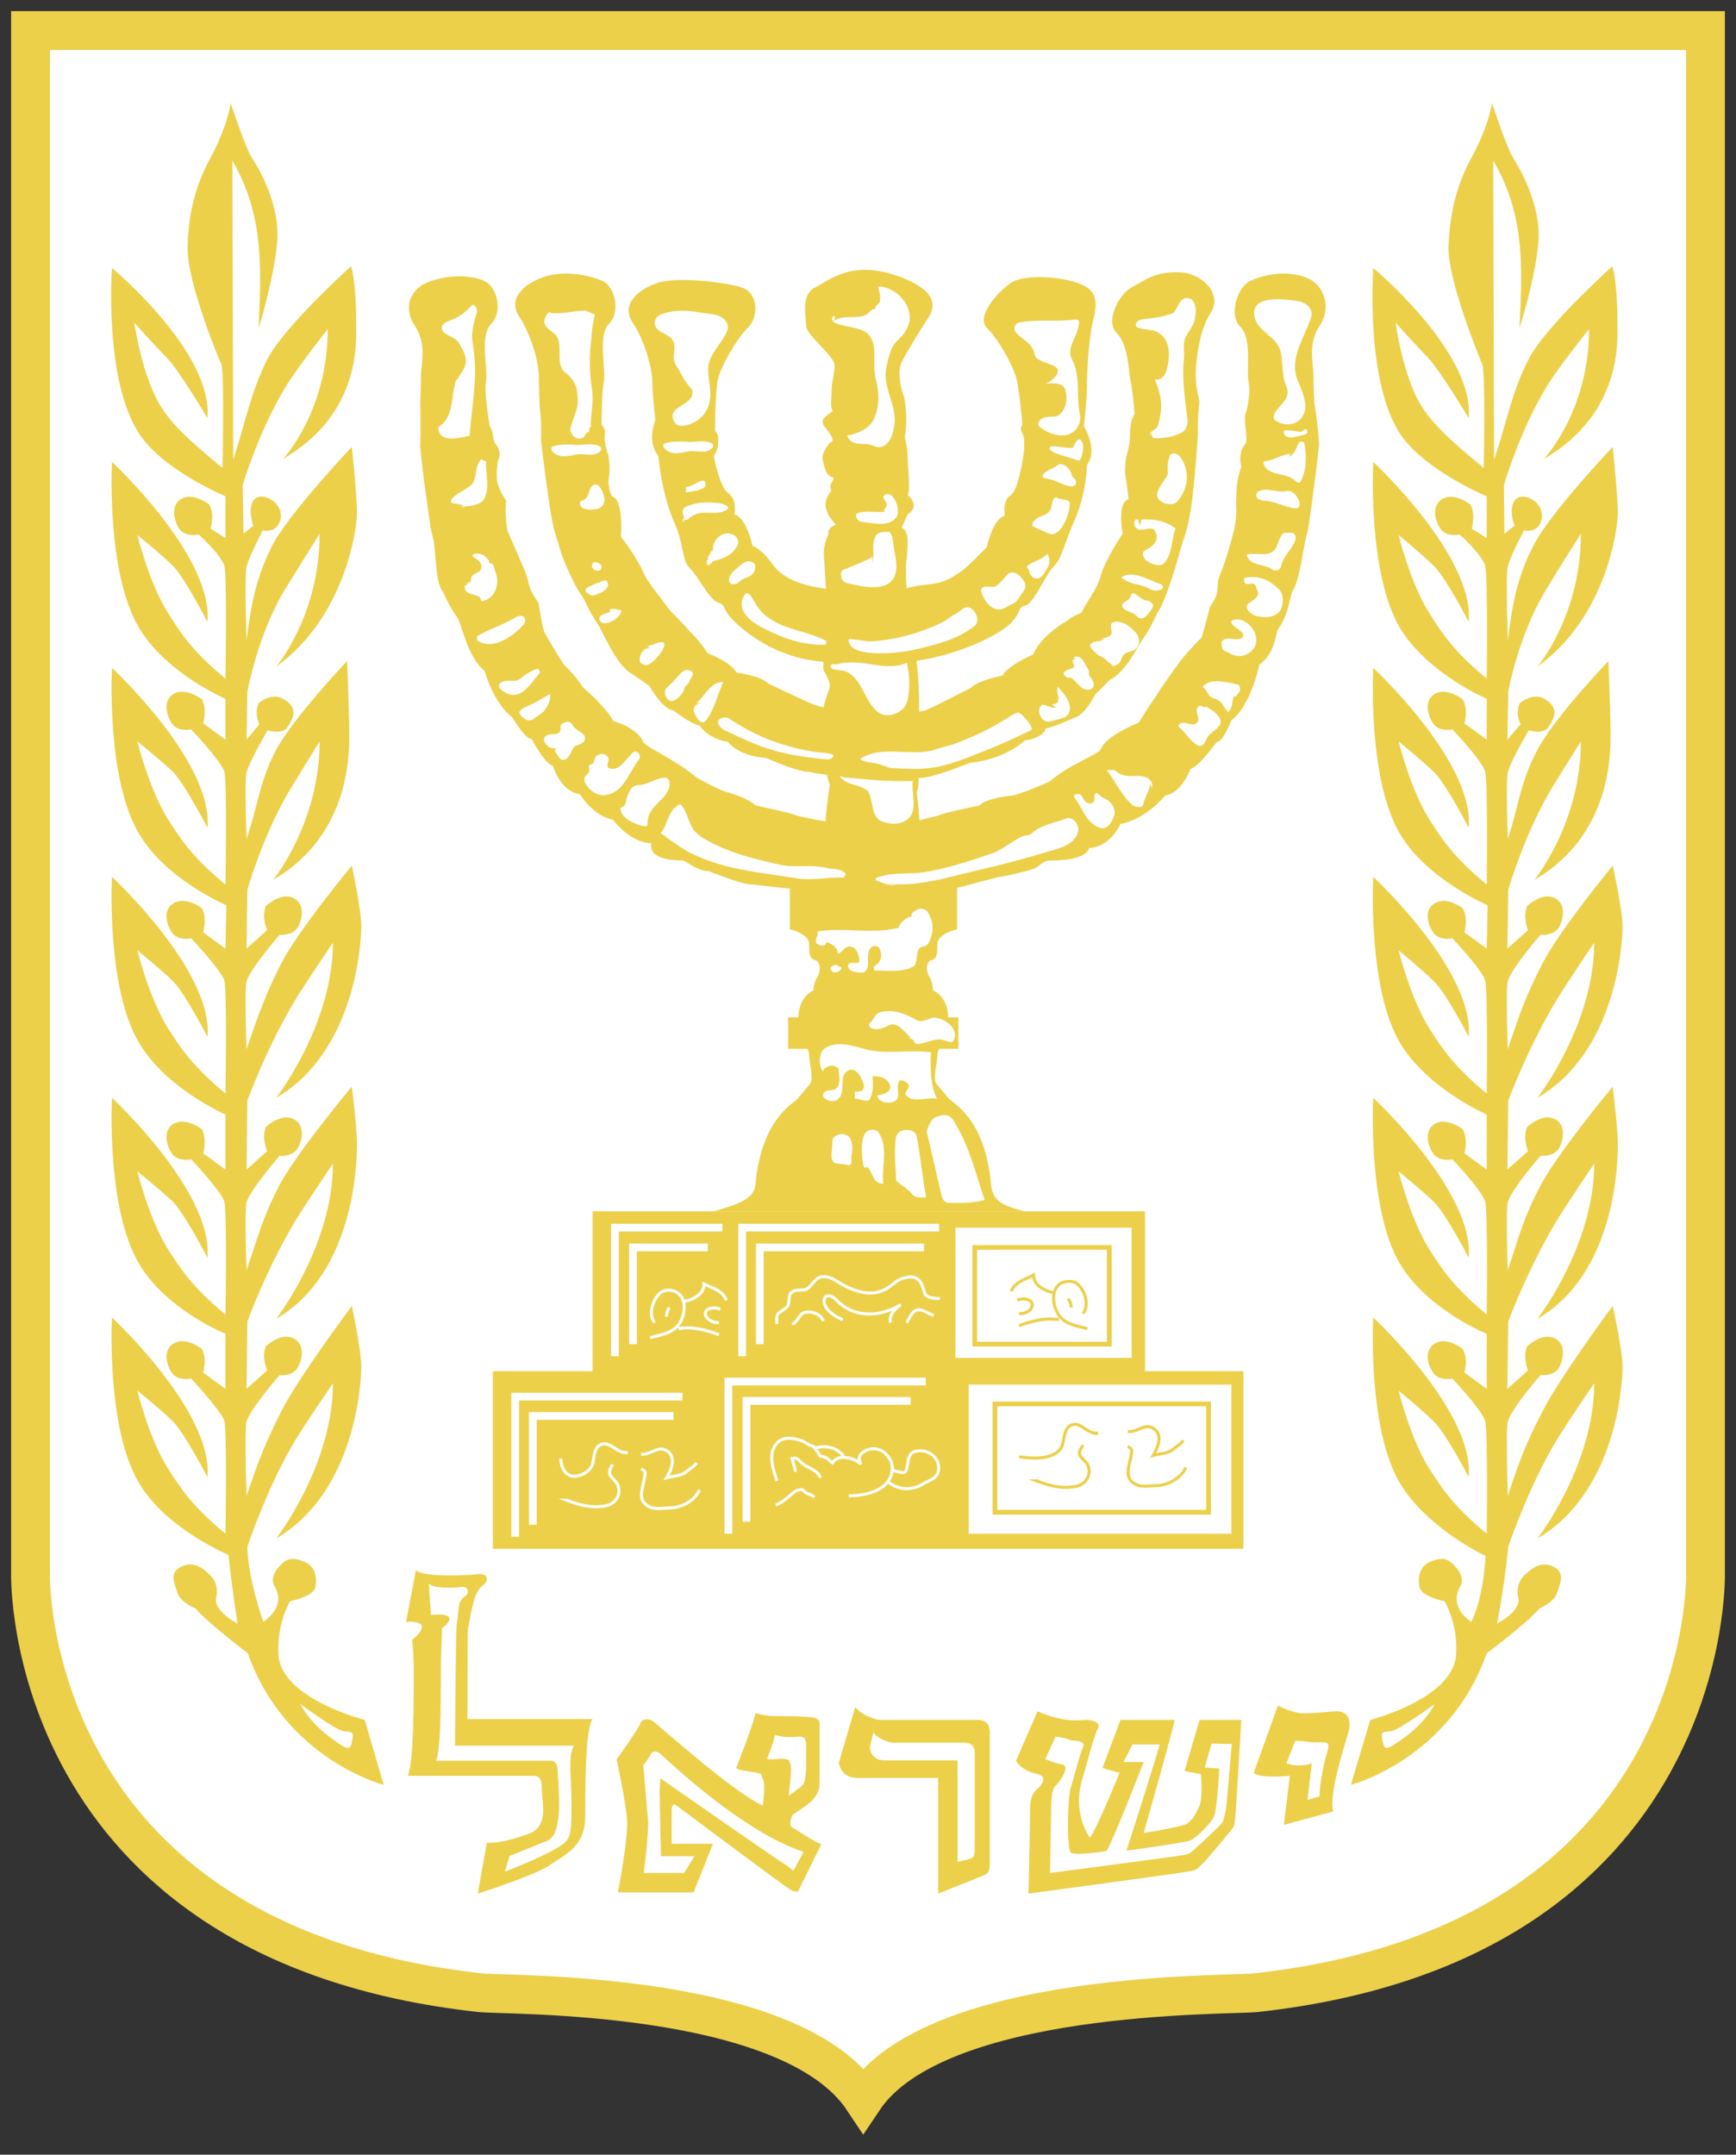
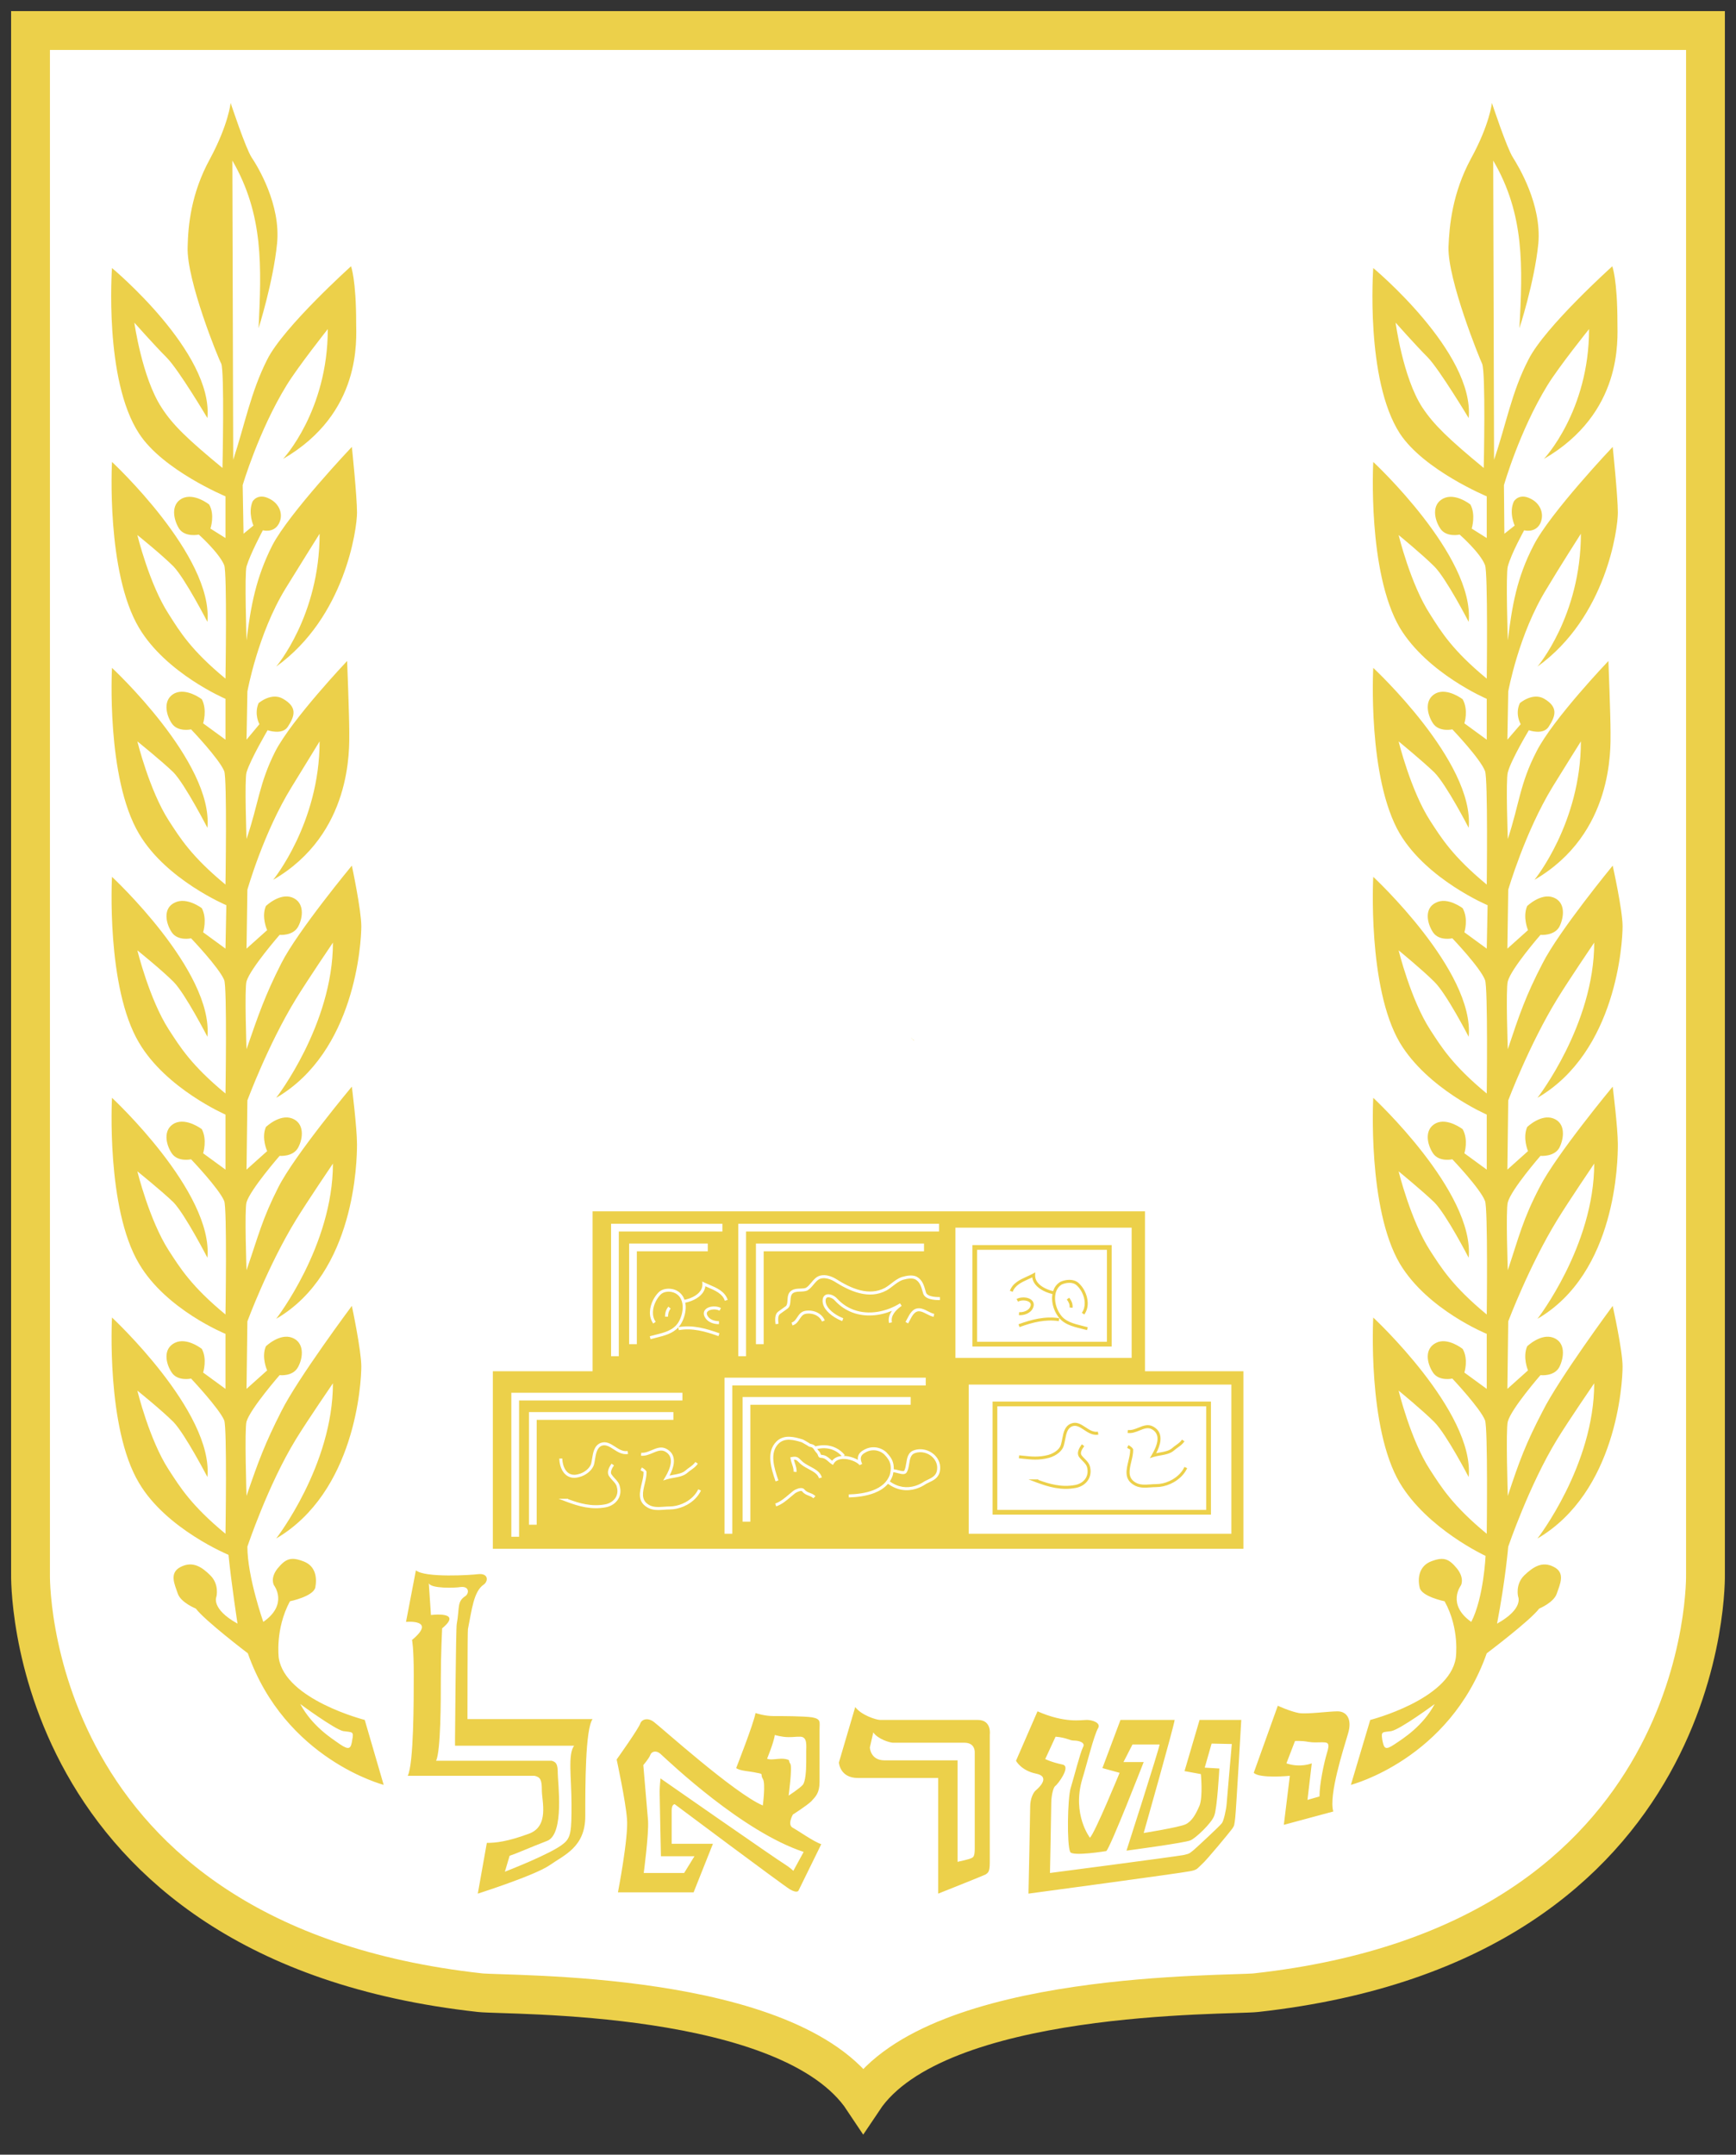
<svg xmlns="http://www.w3.org/2000/svg" xmlns:ns1="http://sodipodi.sourceforge.net/DTD/sodipodi-0.dtd" xmlns:ns2="http://www.inkscape.org/namespaces/inkscape" image-rendering="optimizeQuality" text-rendering="geometricPrecision" shape-rendering="geometricPrecision" width="863" height="1071" version="1.1" id="svg28" ns1:docname="Emblem_of_Israel.svg" ns2:version="1.0 (4035a4fb49, 2020-05-01)">
  <rect width="100%" height="100%" fill="#333333" stroke="none" />
  <defs id="defs32" />
  <ns1:namedview ns2:document-rotation="0" pagecolor="#ecd04a" bordercolor="#666666" borderopacity="1" objecttolerance="10" gridtolerance="10" guidetolerance="10" ns2:pageopacity="0" ns2:pageshadow="2" ns2:window-width="1920" ns2:window-height="1018" id="namedview30" showgrid="false" ns2:zoom="0.77384784" ns2:cx="431.49987" ns2:cy="534.99998" ns2:window-x="-8" ns2:window-y="-8" ns2:window-maximized="1" ns2:current-layer="svg28" />
  <path d="M 847.825,15.171 v 767.238 c 0,0 4.374,182.894 -223.367,208.053 -13.564,1.532 -158.778,-1.53 -195.313,53.162 C 392.828,988.932 252.325,991.994 238.543,990.462 11.017,965.303 15.173,782.409 15.173,782.409 V 15.171 H 847.822 Z" fill="#fff" id="path4" stroke="#ecd04a" stroke-width="19.3" />
  <path fill="#ecd04a" d="M181.321 854.903c0 0-39.535-10.044-42.74-30.773 0 0-1.924-14.317 5.556-28.208 0 0 11.54-2.351 12.608-6.839.854-4.487.428-10.686-5.983-13.035-6.197-2.351-8.762-1.282-12.822 3.632-3.847 4.916-1.709 8.335-1.709 8.335s7.266 9.402-5.344 18.164c0 0-7.906-22.438-7.906-37.397 0 0 10.258-30.772 24.148-53.426 5.77-9.402 18.379-27.781 18.379-27.781 0 40.817-28.209 77.147-28.209 77.147 39.32-23.081 42.312-77.147 42.312-85.481 0-8.121-4.701-30.133-4.701-30.133s-26.927 36.116-35.048 52.358c-8.12 16.027-11.325 24.575-17.31 42.099 0 0-1.068-33.123 0-36.971 1.924-6.41 16.455-23.079 16.455-23.079s6.625.854 9.189-4.061c2.564-4.702 3.205-12.182-2.992-14.532s-13.036 4.274-13.036 4.274c-2.351 5.556.642 11.968.642 11.968l-10.258 9.188.428-33.552c0 0 10.258-27.781 24.148-50.433 5.77-9.403 18.379-27.995 18.379-27.995 0 40.816-28.209 77.146-28.209 77.146 39.32-22.866 40.175-78.643 40.175-86.764 0-8.12-2.563-28.636-2.563-28.636s-28.422 33.979-36.543 50.007c-8.121 16.027-9.83 23.934-15.814 41.244 0 0-1.068-29.919 0-33.765 1.924-6.411 16.455-23.081 16.455-23.081s6.625.642 9.189-4.06c2.564-4.702 3.205-12.182-2.992-14.532s-13.036 4.274-13.036 4.274c-2.351 5.556.642 11.968.642 11.968l-10.258 9.188.428-34.406c0 0 10.258-27.781 24.148-50.434 5.77-9.402 18.379-27.994 18.379-27.994 0 40.816-28.209 77.146-28.209 77.146 39.32-22.865 42.312-77.146 42.312-85.267s-4.701-30.132-4.701-30.132-26.927 32.481-35.048 48.51c-8.12 16.028-11.325 25.431-17.31 42.74 0 0-1.068-29.918 0-33.765 1.924-6.411 16.455-23.08 16.455-23.08s6.625.642 9.189-4.06c2.564-4.702 3.205-12.182-2.992-14.532-6.197-2.352-13.036 4.274-13.036 4.274-2.351 5.556.642 11.967.642 11.967l-10.258 9.189.428-29.277c0 0 8.12-28.636 22.012-51.075 5.77-9.402 13.89-22.652 13.89-22.652 0 40.603-23.079 68.812-23.079 68.812 39.321-22.867 37.825-65.18 37.825-73.3 0-8.335-1.068-35.475-1.068-35.475s-27.354 28.849-35.688 44.877c-8.12 16.028-8.334 26.072-14.318 43.596 0 0-1.068-29.277 0-33.124 1.924-6.411 10.472-20.943 10.472-20.943s7.266 2.565 10.044-1.709c3.633-5.557 4.701-9.831-2.352-13.891-5.77-3.42-12.18 2.137-12.18 2.137-2.352 5.556.427 10.472.427 10.472l-6.411 7.692.428-23.934c0 0 5.129-28.637 19.02-51.289 5.77-9.403 16.882-27.141 16.882-27.141 0 40.817-21.583 66.034-21.583 66.034 34.192-24.576 40.175-68.384 40.175-76.505 0-8.121-2.563-32.697-2.563-32.697s-31.201 32.911-39.535 48.938c-8.12 16.027-10.686 29.918-12.822 47.229 0 0-1.068-32.911 0-36.757 1.924-6.412 8.12-17.951 8.12-17.951s5.344 1.496 7.908-3.206c2.563-4.701.213-10.044-4.488-12.394-5.983-3.206-8.548 1.282-8.548 1.282-2.352 5.556.428 11.967.428 11.967l-4.916 4.06-.427-24.148c0 0 7.907-26.926 21.797-49.579 5.771-9.402 20.516-27.995 20.516-27.995 0 40.818-22.226 64.538-22.226 64.538 39.322-22.866 36.33-59.409 36.33-67.53 0-21.798-2.564-28.208-2.564-28.208s-33.552 30.131-41.672 46.373c-8.121 16.027-11.113 32.269-16.883 49.792-.142-49.579-.284-99.158-.427-148.737 15.62 27.02 14.472 52.843 13.036 83.345 0 0 7.266-22.867 9.189-42.1 1.922-19.446-9.617-38.252-12.609-42.74-2.992-4.487-10.472-27.14-10.472-27.14s-1.068 10.686-10.258 27.781c-9.402 17.096-10.898 33.124-11.112 43.809-.641 16.455 15.387 55.776 16.669 57.914 1.71 3.633.642 51.929.642 51.929-17.097-14.104-24.79-21.37-30.346-30.131-9.617-14.746-13.464-42.099-13.464-42.099s10.044 11.326 16.028 17.31c5.983 5.984 20.301 30.132 20.301 30.132 2.992-32.697-47.441-74.582-47.441-74.582s-4.061 55.562 13.463 82.275c11.754 18.165 42.954 31.201 42.954 31.201v20.729l-7.479-4.701c0 0 2.352-6.839-.641-11.968 0 0-7.479-5.983-13.463-2.992-5.771 2.992-4.274 10.472-1.496 14.959 2.991 4.488 9.83 2.992 9.83 2.992s10.044 8.976 12.608 15.172c1.495 3.633.641 56.418.641 56.418-17.096-14.104-22.652-23.293-28.209-32.056-9.616-14.745-15.6-39.321-15.6-39.321s11.968 9.616 17.951 15.6c5.77 5.983 16.882 27.567 16.882 27.567 2.992-32.697-47.441-79.498-47.441-79.498s-2.991 54.922 13.463 82.489c13.464 22.653 42.954 35.261 42.954 35.261v20.301l-11.111-8.12c0 0 2.136-6.625-.642-11.968 0 0-7.479-5.77-13.464-2.992-5.983 2.992-4.487 10.472-1.496 14.959 2.992 4.488 9.617 2.992 9.617 2.992s13.891 14.532 16.455 20.729c1.495 3.632.641 56.417.641 56.417-17.096-14.104-22.652-23.293-28.209-31.842-9.616-14.959-15.6-39.321-15.6-39.321s11.968 9.616 17.951 15.386c5.77 5.983 16.882 27.567 16.882 27.567 2.992-32.696-47.441-79.497-47.441-79.497s-2.991 54.921 13.463 82.488c13.464 22.867 43.382 35.475 43.382 35.475l-.428 21.584-11.111-8.121c0 0 2.136-6.624-.642-11.967 0 0-7.479-5.771-13.464-2.778-5.983 2.778-4.487 10.258-1.496 14.745 2.992 4.488 9.617 2.992 9.617 2.992s13.891 14.531 16.455 20.729c1.495 3.632.641 56.417.641 56.417-17.096-14.104-22.652-23.294-28.209-31.842-9.616-14.959-15.6-39.321-15.6-39.321s11.968 9.616 17.951 15.601c5.77 5.77 16.882 27.354 16.882 27.354 2.992-32.697-47.441-79.498-47.441-79.498s-2.991 54.921 13.463 82.489c13.464 22.866 42.954 35.688 42.954 35.688v27.354l-11.111-8.121c0 0 2.136-6.624-.642-11.967 0 0-7.479-5.771-13.464-2.992-5.983 2.992-4.487 10.472-1.496 14.959 2.992 4.488 9.617 2.992 9.617 2.992s13.891 14.532 16.455 20.729c1.495 3.633.641 56.418.641 56.418-17.096-14.105-22.652-23.295-28.209-31.843-9.616-14.959-15.6-39.321-15.6-39.321s11.968 9.617 17.951 15.388c5.77 5.982 16.882 27.567 16.882 27.567 2.992-32.697-47.441-79.498-47.441-79.498s-2.991 54.922 13.463 82.489c13.464 22.866 42.954 34.834 42.954 34.834v27.354l-11.111-8.12c0 0 2.136-6.625-.642-11.754 0 0-7.479-5.983-13.464-2.992-5.983 2.992-4.487 10.258-1.496 14.746 2.992 4.487 9.617 2.991 9.617 2.991s13.891 14.746 16.455 20.729c1.495 3.847.641 56.417.641 56.417-17.096-14.104-22.652-23.293-28.209-31.841-9.616-14.746-15.6-39.321-15.6-39.321s11.968 9.616 17.951 15.6c5.77 5.983 16.882 27.354 16.882 27.354 2.992-32.482-47.441-79.283-47.441-79.283s-2.991 54.921 13.463 82.274c13.464 22.866 44.45 35.688 44.45 35.688 1.496 14.745 4.488 34.192 4.488 34.192-13.464-7.479-10.472-13.463-10.472-13.463s1.496-5.984-2.992-10.472c-4.273-4.274-8.762-7.266-14.745-4.274-5.984 2.992-2.992 8.762-1.496 13.25 1.496 4.487 8.976 7.479 8.976 7.479 4.488 5.983 25.857 22.226 25.857 22.226 18.593 52.784 67.53 65.393 67.53 65.393L181.321 854.903zM175.123 864.732c-.642 4.487-1.496 5.343-5.984 2.351-4.273-2.991-13.89-8.976-19.874-20.088 0 0 17.097 12.608 21.37 13.463C175.123 861.1 175.978 860.458 175.123 864.732zM766.868 701.466c-8.334 16.027-11.539 24.575-17.31 42.099 0 0-1.068-33.123 0-36.971 1.71-6.41 16.242-23.079 16.242-23.079s6.838.854 9.402-4.061c2.351-4.702 3.205-12.182-2.992-14.532s-13.036 4.274-13.036 4.274c-2.351 5.556.428 11.968.428 11.968l-10.258 9.188.428-33.552c0 0 10.472-27.781 24.362-50.433 5.77-9.403 18.379-27.995 18.379-27.995 0 40.816-28.209 77.146-28.209 77.146 39.32-22.866 39.961-78.643 39.961-86.764 0-8.12-2.563-28.636-2.563-28.636s-28.209 33.979-36.329 50.007c-8.335 16.027-10.044 23.934-15.814 41.244 0 0-1.068-29.919 0-33.765 1.71-6.411 16.242-23.081 16.242-23.081s6.838.642 9.402-4.06c2.351-4.702 3.205-12.182-2.992-14.532s-13.036 4.274-13.036 4.274c-2.351 5.556.428 11.968.428 11.968l-10.258 9.188.428-34.406c0 0 10.472-27.781 24.362-50.434 5.77-9.402 18.379-27.994 18.379-27.994 0 40.816-28.209 77.146-28.209 77.146 39.32-22.865 42.312-77.146 42.312-85.267s-4.915-30.132-4.915-30.132-26.713 32.481-34.834 48.51c-8.334 16.028-11.539 25.431-17.31 42.74 0 0-1.068-29.918 0-33.765 1.71-6.411 16.242-23.08 16.242-23.08s6.838.642 9.402-4.06c2.351-4.702 3.205-12.182-2.992-14.532-6.197-2.352-13.036 4.274-13.036 4.274-2.351 5.556.428 11.967.428 11.967l-10.258 9.189.428-29.277c0 0 8.334-28.636 22.012-51.075 5.77-9.402 14.104-22.652 14.104-22.652 0 40.603-23.079 68.812-23.079 68.812 39.321-22.867 37.825-65.18 37.825-73.3 0-8.335-1.068-35.475-1.068-35.475s-27.568 28.849-35.688 44.877c-8.334 16.028-8.548 26.072-14.318 43.596 0 0-1.068-29.277 0-33.124 1.71-6.411 10.472-20.943 10.472-20.943s7.052 2.565 9.83-1.709c3.633-5.557 4.702-9.831-2.138-13.891-5.77-3.42-12.18 2.137-12.18 2.137-2.565 5.556.427 10.472.427 10.472l-6.625 7.692.428-23.934c0 0 5.129-28.637 19.233-51.289 5.557-9.403 16.882-27.141 16.882-27.141 0 40.817-21.583 66.034-21.583 66.034 34.191-24.576 39.961-68.384 39.961-76.505 0-8.121-2.563-32.697-2.563-32.697s-31.2 32.911-39.321 48.938c-8.334 16.027-10.686 29.918-12.822 47.229 0 0-1.068-32.911 0-36.757 1.71-6.412 8.121-17.951 8.121-17.951s5.343 1.496 7.906-3.206c2.351-4.701.215-10.044-4.487-12.394-5.983-3.206-8.548 1.282-8.548 1.282-2.565 5.556.427 11.967.427 11.967l-5.129 4.06-.214-24.148c0 0 7.694-26.926 21.584-49.579 5.771-9.402 20.729-27.995 20.729-27.995 0 40.818-22.438 64.538-22.438 64.538 39.321-22.866 36.543-59.409 36.543-67.53 0-21.798-2.564-28.208-2.564-28.208s-33.552 30.131-41.672 46.373c-8.335 16.027-11.113 32.269-17.097 49.792-.142-49.579-.284-99.158-.427-148.737 15.743 26.87 14.646 52.91 13.036 83.345 0 0 7.479-22.867 9.402-42.1 1.71-19.446-9.83-38.252-12.608-42.74-2.992-4.487-10.472-27.14-10.472-27.14s-1.068 10.686-10.472 27.781c-9.188 17.096-10.685 33.124-11.112 43.809-.427 16.455 15.601 55.776 16.67 57.914 1.923 3.633.854 51.929.854 51.929-17.097-14.104-24.79-21.37-30.56-30.131-9.617-14.746-13.25-42.099-13.25-42.099s10.044 11.326 16.028 17.31c5.77 5.984 20.301 30.132 20.301 30.132 2.992-32.697-47.441-74.582-47.441-74.582s-4.061 55.562 13.249 82.275c11.968 18.165 43.168 31.201 43.168 31.201v20.729l-7.479-4.701c0 0 2.138-6.839-.642-11.968 0 0-7.479-5.983-13.462-2.992-5.984 2.992-4.488 10.472-1.496 14.959s9.616 2.992 9.616 2.992 10.258 8.976 12.608 15.172c1.495 3.633.854 56.418.854 56.418-17.096-14.104-22.652-23.293-28.208-32.056-9.617-14.745-15.601-39.321-15.601-39.321s11.754 9.616 17.737 15.6c5.984 5.983 17.096 27.567 17.096 27.567 2.992-32.697-47.441-79.498-47.441-79.498s-2.992 54.922 13.249 82.489c13.678 22.653 43.168 35.261 43.168 35.261v20.301l-11.112-8.12c0 0 2.137-6.625-.854-11.968 0 0-7.479-5.77-13.25-2.992-5.983 2.992-4.487 10.472-1.496 14.959 2.992 4.488 9.617 2.992 9.617 2.992s13.891 14.532 16.241 20.729c1.495 3.632.854 56.417.854 56.417-17.096-14.104-22.652-23.293-28.208-31.842-9.617-14.959-15.601-39.321-15.601-39.321s11.754 9.616 17.737 15.386c5.984 5.983 17.096 27.567 17.096 27.567 2.992-32.696-47.441-79.497-47.441-79.497s-2.992 54.921 13.249 82.488c13.678 22.867 43.596 35.475 43.596 35.475l-.428 21.584-11.112-8.121c0 0 2.137-6.624-.854-11.967 0 0-7.479-5.771-13.25-2.778-5.983 2.778-4.487 10.258-1.496 14.745 2.992 4.488 9.617 2.992 9.617 2.992s13.891 14.531 16.241 20.729c1.495 3.632.854 56.417.854 56.417-17.096-14.104-22.652-23.294-28.208-31.842-9.617-14.959-15.601-39.321-15.601-39.321s11.754 9.616 17.737 15.601c5.984 5.77 17.096 27.354 17.096 27.354 2.992-32.697-47.441-79.498-47.441-79.498s-2.992 54.921 13.249 82.489c13.678 22.866 43.168 35.688 43.168 35.688v27.354l-11.112-8.121c0 0 2.137-6.624-.854-11.967 0 0-7.479-5.771-13.25-2.992-5.983 2.992-4.487 10.472-1.496 14.959 2.992 4.488 9.617 2.992 9.617 2.992s13.891 14.532 16.241 20.729c1.495 3.633.854 56.418.854 56.418-17.096-14.105-22.652-23.295-28.208-31.843-9.617-14.959-15.601-39.321-15.601-39.321s11.754 9.617 17.737 15.388c5.984 5.982 17.096 27.567 17.096 27.567 2.992-32.697-47.441-79.498-47.441-79.498s-2.992 54.922 13.249 82.489c13.678 22.866 43.168 34.834 43.168 34.834v27.354l-11.112-8.12c0 0 2.137-6.625-.854-11.754 0 0-7.479-5.983-13.25-2.992-5.983 2.992-4.487 10.258-1.496 14.746 2.992 4.487 9.617 2.991 9.617 2.991s13.891 14.746 16.241 20.729c1.495 3.847.854 56.417.854 56.417-17.096-14.104-22.652-23.293-28.208-31.841-9.617-14.746-15.601-39.321-15.601-39.321s11.754 9.616 17.737 15.6c5.984 5.983 17.096 27.354 17.096 27.354 2.992-32.482-47.441-79.283-47.441-79.283s-2.992 54.921 13.249 82.274c13.678 22.866 42.593 36.206 42.593 36.206s-.937 20.869-7.118 32.819c-12.395-8.762-5.129-18.164-5.129-18.164s1.924-3.419-1.923-8.335c-4.061-4.914-6.625-5.982-12.822-3.632-6.197 2.35-6.839 8.548-5.771 13.035.855 4.488 12.396 6.839 12.396 6.839 7.693 13.891 5.556 28.208 5.556 28.208-3.205 20.729-42.526 30.773-42.526 30.773l-9.616 32.27c0 0 48.938-12.608 67.529-65.393 0 0 21.584-16.242 26.072-22.226 0 0 7.266-2.992 8.762-7.479 1.496-4.488 4.487-10.258-1.496-13.25-5.771-2.991-10.258 0-14.745 4.274-4.488 4.487-2.992 10.472-2.992 10.472s2.992 5.983-10.472 13.463c4.142-21.518 5.557-38.253 5.557-38.253s10.472-30.772 24.362-53.426c5.77-9.402 18.379-27.781 18.379-27.781 0 40.817-28.209 77.147-28.209 77.147 39.32-23.081 42.312-77.147 42.312-85.481 0-8.121-4.915-30.133-4.915-30.133S774.99 685.224 766.868 701.466zM693.138 867.083c-4.488 2.992-5.13 2.137-5.984-2.351-.642-4.274 0-3.633 4.488-4.274 4.487-.854 21.583-13.463 21.583-13.463C707.241 858.107 697.625 864.092 693.138 867.083zM486.06 854.902c-7.052 0-46.801 0-48.511 0-1.924 0-9.402-2.351-12.395-6.411l-8.121 27.567c0 0 .428 7.693 9.403 7.693 8.762 0 39.963 0 39.963 0v57.485c0 0 22.652-8.975 23.721-9.616 1.068-.854 1.923-1.068 1.923-5.983 0-4.702 0-63.47 0-63.47S493.112 854.902 486.06 854.902zM484.564 871.145c0 0 0 43.81 0 47.656s-.641 4.274-1.496 4.701c-.854.642-7.052 1.924-7.052 1.924v-50.434c0 0-29.063 0-36.329 0-7.052 0-7.266-6.411-7.266-6.411l1.709-7.48c2.351 3.42 8.335 5.13 9.83 5.13 1.282 0 29.705 0 35.476 0C484.991 866.23 484.564 871.145 484.564 871.145zM664.929 850.628c-4.488 0-14.96 1.496-19.233.855-4.488-.855-10.472-3.634-10.472-3.634l-11.967 33.338c2.992 2.991 17.95 1.496 17.95 1.496l-2.991 24.362 24.576-6.625c-2.352-8.121 5.128-31.201 7.266-38.467C672.408 854.475 669.416 850.628 664.929 850.628zM659.586 871.572c-1.496 5.129-3.633 15.174-3.633 21.37l-5.984 1.71 2.138-18.164c0 0-5.77 2.35-12.608 0l4.274-11.113c0 0 3.419-.214 6.624.428 2.992.428 3.634.214 6.625.214C660.227 866.017 661.296 866.23 659.586 871.572zM394.168 908.542c-2.992-1.496 0-6.626 0-6.626s7.052-4.487 9.188-6.624c2.138-2.351 4.061-4.061 4.061-9.617 0-2.991 0-22.438 0-26.071s.854-5.129-3.633-5.983c-4.488-.641-14.96-.641-19.447-.641-4.274 0-8.762-1.496-8.762-1.496-.854 5.128-9.616 27.354-9.616 27.354 2.137 1.496 6.624 1.496 10.258 2.351 3.846.642 1.496.642 2.991 2.991 1.496 2.138 0 13.25 0 13.25-14.104-5.983-51.074-39.321-54.066-41.458-2.991-2.351-5.983-1.496-6.839.641-.641 2.351-11.754 17.951-11.754 17.951s4.488 20.729 5.13 29.491c.854 8.976-4.488 36.543-4.488 36.543h37.611l9.617-24.148h-20.516c0 0 0-13.677 0-16.668 0-2.992 1.496-2.992 1.496-2.992s53.425 39.962 57.272 42.312c3.633 2.137 4.273.642 4.273.642l11.326-23.08C404.426 915.38 396.946 910.037 394.168 908.542zM385.193 862.383c0 0 3.419 1.068 6.838 1.068 3.42 0 2.352-.213 5.77-.213 3.634 0 2.992 4.487 2.992 7.266 0 2.992 0 2.992 0 5.343 0 4.487-.427 9.83-1.71 11.326-1.709 1.923-7.052 5.343-7.052 5.343s1.924-14.104.855-15.814c-1.283-1.709.427-1.709-2.352-2.351-2.991-.642-7.479.854-9.189-.214C381.345 874.137 384.551 866.443 385.193 862.383zM394.382 929.913c0 0-1.71-1.71-4.488-3.42-2.991-1.709-61.546-42.526-61.546-42.526s-.428 4.274-.428 6.625.641 32.056.641 32.056h16.669l-5.128 8.334h-20.089c0 0 2.564-19.232 2.138-26.071-.642-7.693-2.352-27.567-2.352-27.567s2.778-3.206 3.419-4.916c.642-1.923 2.992-2.563 5.13-.641 4.914 4.488 40.816 38.68 71.162 48.725L394.382 929.913zM596.33 854.902l-7.479 25.431 8.121 1.496c0 0 1.068 11.112-.642 15.6-1.924 4.487-3.847 7.907-7.052 9.403-3.42 1.496-20.729 4.273-20.729 4.273s15.173-53.426 15.386-56.203h-26.926l-8.976 23.935 8.548 2.351c0 0-12.181 29.705-14.745 32.269 0 0-8.976-11.54-3.847-29.063 2.137-6.838 5.771-21.797 7.907-25.431 1.495-2.564-2.778-4.06-5.557-4.06-2.992 0-10.898 1.709-24.575-4.274l-10.686 24.575c0 0 2.564 4.916 10.044 6.412 7.266 1.496 1.282 7.052 0 8.12-1.496 1.069-2.992 4.487-2.992 8.121 0 3.633-.854 43.381-.854 43.381s74.796-10.044 80.139-11.112c3.847-.641 3.847-1.495 5.983-3.419 2.138-1.71 14.104-16.241 15.173-17.737s1.068-1.923 1.496-5.557c.428-3.632 2.992-48.51 2.992-48.51H596.33zM609.793 896.576c-.213 2.991-1.495 8.548-2.351 9.616-.854 1.282-12.181 11.753-13.891 13.249-1.923 1.496-1.923 1.924-4.915 2.565-4.274.854-66.675 8.975-66.675 8.975s.641-31.842.641-34.833c0-2.992.855-7.48 1.924-8.334 1.282-.855 7.907-9.617 3.846-10.686-5.983-1.282-8.762-2.778-8.762-2.778l5.13-11.112c5.556.427 6.838 1.923 9.188 1.923 2.564 0 5.771 1.069 4.487 3.206-1.496 2.991-4.487 14.959-6.196 20.515-1.496 5.13-1.924 27.781-.214 31.629 1.068 2.351 17.951-.428 17.951-.428 2.137-1.924 18.592-44.236 18.592-44.236h-10.044l4.487-8.762h13.463c-.213 2.351-16.454 52.784-16.454 52.784s29.063-3.847 31.841-5.129c2.564-1.068 10.472-8.548 11.754-12.181 1.496-3.42 2.564-23.508 2.564-23.508l-7.266-.427 3.419-11.968 10.044.214C612.358 866.871 610.007 893.584 609.793 896.576z" id="path6" />
  <g fill="#ecd04a" id="g12">
    <path d="M454.646 517.253c-.118-.078-.238-.16-.354-.246-.207-.148-.412-.306-.618-.472.001 0 .001 0 .001.001l.064.087c.062.085.119.176.177.266l.006.003L454.646 517.253zM452.842 515.828c.275.247.553.483.831.707C453.44 516.233 453.173 515.978 452.842 515.828z" id="path8" />
-     <path d="M648.687,137.718c-10.258-3.633-21.583-0.854-27.567,2.137c-5.983,2.991-10.472,16.668-4.487,22.652 c5.983,5.984,2.778,21.371,4.06,27.354c1.282,5.343-1.068,14.532-1.068,14.532c-2.136,2.991,1.282,14.104-0.641,16.455 c-3.847,4.274-1.923,11.113-1.923,11.113s-1.068,2.992-1.924,7.266c-0.641,4.488-0.641,11.967-0.641,11.967 c0.641,6.625-1.496,14.104-1.496,14.104s-3.206,12.608-6.625,20.729c-2.351,5.128,1.068,7.479-4.915,15.6 c0,0-2.564,10.471-4.061,15.173c0,0-8.12,7.907-12.608,14.532c0,0-7.479,10.044-10.686,15.6c0,0-2.777,3.633-7.907,12.181 c0,0-16.24,6.412-18.806,13.036c-1.282,2.992-15.386,7.48-25.217,16.028c-1.495,1.069-16.454,7.052-19.02,7.266 c0,0-12.608,1.069-16.24,4.916c0,0-17.951,3.633-20.943,5.128c0,0-4.628,1.272-8.918,2.159c-0.384-6.398-1.34-13.912-1.34-13.912 c0.703-0.984,0.945-3.654,0.975-7.086l0.735,0.034c5.983,0.214,24.575-7.479,24.575-7.479 c18.378-1.923,27.354-11.112,27.354-11.112c10.044-1.496,10.472-5.984,10.472-5.984c4.061-0.641,13.678-5.128,13.678-5.128 c5.556-0.855,10.898-11.753,10.898-11.753c1.495-1.283,7.266-7.266,7.266-7.266c7.907-3.633,14.531-17.737,16.455-20.302 c4.915-6.838,6.411-11.967,7.693-13.89c3.42-4.274,9.616-25.217,11.112-30.987c1.496-5.77,3.42-8.121,5.343-21.584 c2.137-15.601,3.206-35.261,3.206-35.261c-0.214-10.472,0.854-16.242,0.854-16.242s-1.924-7.052-1.924-13.036 s1.496-22.225,7.479-31.201c5.984-8.976-3.846-19.447-14.959-20.088c-13.25-0.641-18.378,4.488-24.361,7.479 c-5.984,2.992-13.464,16.669-7.48,22.653c5.984,5.984,5.771,18.379,7.053,24.362c1.068,5.343,1.923,16.028,1.923,16.028 c-2.35,2.991-2.35,8.975-2.35,11.967c0,2.992-1.71,8.762-1.71,8.762s-1.282,5.983-0.428,10.472 c0.854,5.343,1.496,11.113,1.496,11.113c-5.984,1.496-2.992,17.096-2.992,17.096s-8.976,13.25-11.112,21.584 c-1.496,5.557-5.129,9.617-9.403,17.737c0,0-5.128,1.923-6.197,3.419c0,0-13.464,7.052-17.737,17.31 c0,0-11.968,4.916-15.387,10.472c0,0-11.753,2.137-15.813,6.198c0,0-19.02,9.83-22.012,10.898 c-1.188,0.438-2.338,0.676-3.512,0.781c0.164-8.582-0.347-17.144-1.241-25.222c22.306-3.373,41.188-13.062,46.853-18.726 c5.77-5.984,2.778-7.48,7.266-8.762c4.488-1.496,9.616-14.959,14.104-19.447c4.061-4.061,5.343-11.754,9.617-21.37 c6.838-14.746,6.838-29.064,6.838-29.064c5.77-7.48-1.496-19.233-1.496-19.233s1.496-13.462,1.496-19.232 c0-5.984,0.642-22.439,2.778-32.056c2.563-10.258,2.991-16.241-7.267-19.874c-10.044-3.633-26.071-3.846-32.055-0.854 c-5.77,2.991-19.233,17.096-13.25,23.08c5.984,5.77,13.25,19.233,14.746,25.217c1.496,5.983,2.991,22.866,2.991,22.866 c-2.137,2.992,0.854,4.488,0.854,7.479s0,5.128,0,5.128s-2.35,19.447-6.624,22.439c-4.487,2.778-2.992,10.257-2.992,10.257 c-5.983,1.496-8.976,15.601-8.976,15.601s-9.403,10.044-13.463,12.608c-8.762,5.984-11.754,5.342-20.729,6.625 c-1.372,0.229-3.386,0.658-5.714,1.15c-0.409-6.669-0.27-11.408-0.27-11.408s0.855-5.984,0.855-11.967 c0-5.983-2.992-6.625-2.992-6.625l2.991-6.625c0,0,2.992-1.496,2.992-4.488c0-2.992-2.992-5.129-2.992-5.129 c1.496-2.351,0-14.104,0-18.592s-1.495-10.471-1.495-10.471c1.495-5.984,0.641-17.096-0.642-20.729 c-1.496-3.632-2.992-11.967-0.854-16.241c2.137-4.488,10.472-17.951,13.463-22.439c2.778-4.274,5.771-13.25-16.455-20.729 c-22.225-7.48-32.696,2.35-39.963,5.983c-7.479,3.633-4.487,14.746-4.487,19.233s14.104,14.959,14.104,19.447 c0,4.274-1.495,8.121-1.495,12.609c0,4.274-0.855,8.121,0.641,10.258c0,0-5.129,2.991-5.129,5.128c0,2.351,2.992,4.488,4.488,7.48 c1.495,2.992-0.855,2.992-0.855,2.992s-4.274,5.128-3.633,8.12c0.641,2.992,1.496,8.122,4.488,8.976 c2.991,0.642-2.352,3.633,0,6.625c0,0-2.992,2.992-2.992,7.479s5.128,9.616,5.128,9.616s-4.487,1.496-3.632,4.488 c0,0-2.352,5.129-2.352,8.976c0,2.878,0.54,9.514,1.081,18.415l-0.226-0.037c-8.976-1.282-20.729-3.847-26.713-12.608 c-5.129-7.266-9.617-8.762-9.617-8.762s-2.992-14.104-8.975-15.6c0,0,1.496-7.479-2.992-10.471 c-4.487-2.992-7.266-18.593-7.266-18.593s2.137-2.992,2.137-5.77c0-2.992,0.642-3.846-1.496-6.838c0,0,0-19.874,1.496-25.857 c1.496-5.984,8.976-19.447,14.745-25.217c5.984-5.984,4.488-16.455-1.496-19.447c-5.77-2.778-33.551-6.412-43.595-2.778 c-10.472,3.633-17.951,11.112-11.968,19.874c5.984,8.976,9.616,23.081,9.616,29.064c0,5.77,1.496,19.233,1.496,19.233 s-4.487,10.471,1.496,17.737c0,0,1.496,18.806,8.121,33.552c4.488,9.616,3.419,18.164,7.479,22.225 c4.488,4.488,9.616,15.601,14.104,17.097c4.487,1.496,1.496,2.778,7.479,8.762c5.687,5.897,21.752,19.059,44.92,20.667 c-0.162,2.354-0.159,3.999,0.171,4.55c1.496,2.351,2.992,5.342,2.992,7.479c0,1.449-2.059,5.353-3.121,10.712 c-2.686-0.697-5.817-1.717-7.564-2.591c-4.915-2.137-19.66-9.189-19.66-9.189c-4.061-4.06-16.027-5.556-16.027-5.556 c-3.206-5.556-14.318-9.616-14.318-9.616c-4.487-6.839-8.976-10.899-8.976-10.899c-1.068-1.496-10.044-10.686-10.044-10.686 c-5.983-8.12-10.685-13.463-13.036-18.592c-3.419-8.121-11.112-17.737-11.112-17.737s1.496-18.592-4.487-20.088 c0,0-2.351-4.274-1.496-9.617c0.854-4.488-0.214-10.472-0.214-10.472s-1.923-5.77-1.923-8.762c0-2.992,0.854-3.847-1.496-6.838 c0,0,0-15.814,1.068-21.157c1.282-5.983-3.205-22.866,2.564-28.85c5.983-5.984,2.991-18.165-2.778-21.156 c-5.983-2.992-19.661-5.771-29.705-2.137c-10.471,3.632-17.951,11.112-11.967,19.874c5.983,8.976,9.617,23.08,9.617,29.064 s0.427,15.814,0.427,15.814s1.068,5.984,0.642,16.455c0,0,1.923,16.668,4.273,32.269c1.924,13.463,3.634,15.814,5.129,21.584 c1.496,5.77,7.693,19.233,11.112,23.721c1.496,1.923,2.992,6.838,7.693,13.677c1.924,2.565,9.402,21.157,17.096,24.79 c0,0,7.053,4.915,8.549,5.983c0,0,6.411,11.541,11.967,12.181c0,0,8.762,6.839,13.036,7.48c0,0,4.061,6.625,14.104,8.121 c0,0,4.274,6.838,19.233,8.12c0,0,15.601,7.052,21.37,6.838c0,0,2.945,0.753,8.662,1.442c0.391,2.286,0.846,4.005,1.382,4.755 c0,0-1.798,11.34-2.095,18.325c-5.338-0.734-14.146-2.725-14.146-2.725c-2.992-1.495-20.729-5.128-20.729-5.128 c-3.847-3.846-13.463-6.411-13.463-6.411c-2.564-0.214-15.173-6.838-16.669-8.121c-10.044-8.548-24.789-14.532-25.857-17.31 c-2.779-6.839-14.533-10.044-14.533-10.044c-5.128-8.549-15.172-16.669-15.172-16.669c-3.419-5.77-9.403-11.326-9.403-11.326 c-4.487-6.625-9.616-15.814-9.616-15.814c-1.068-1.496-3.205-15.172-3.205-15.172c-5.984-8.335-4.274-9.831-6.412-14.959 c-3.418-8.121-8.976-20.729-8.976-20.729s-1.495-8.121-0.641-14.959c0,0-3.633-5.128-4.487-9.616 c-0.642-4.274,0.428-10.258,0.428-10.258s2.563-3.847-1.069-8.121c-1.923-2.351-0.854-5.984-2.992-8.976 c0,0-2.991-16.668-1.923-22.011c1.282-5.983-3.419-22.866,2.564-28.85c5.983-5.984,2.992-18.165-2.992-21.156 c-5.77-2.992-17.31-3.633-27.354,0c-10.471,3.633-13.463,13.463-7.479,22.225c5.984,8.976,2.992,18.593,2.992,24.576 c0,5.984-0.428,13.677-0.428,13.677s0.428,11.113,0,21.584c0,0,1.068,12.181,3.42,27.781c1.922,13.463,1.495,12.181,2.991,17.738 c1.496,5.983,1.068,21.583,4.488,26.071c1.282,1.923,2.777,6.838,7.692,13.676c1.924,2.565,4.915,19.661,13.464,26.286 c0,0,4.06,15.6,13.677,23.08c0,0,6.624,11.112,9.616,10.685c0,0,6.625,12.608,10.686,13.463c0,0,3.419,12.609,13.463,14.104 c0,0,6.198,10.685,16.241,12.608c0,0,8.548,11.54,19.233,11.753c0,0-3.205,8.548,15.601,8.548l1.923,0.855 c0,0,5.984,4.487,11.112,4.487c0,0,17.737,7.267,22.226,6.625c0,0,7.52,0.985,17.951,2.033v20.191c0,0,9.616,2.138,9.616,7.48 c0,5.128,0,7.266,3.633,8.12c0,0,2.992,2.138,0.854,7.479c0,0-2.35,2.992-2.35,7.266c0,0-7.48,2.992-7.48,13.464h-5.129v15.601 h9.617c0,0,0.854,1.496,0.854,3.633c0,2.35,2.138,11.112,0.642,13.463c-1.496,2.137-4.488,5.129-5.984,7.266 c-1.282,2.351-18.379,9.189-21.37,43.169c-0.854,8.12-11.112,10.258-20.729,13.249h154.292c-11.111-2.991-15.6-5.129-16.454-13.249 c-2.992-33.979-19.875-40.818-21.371-43.169c-1.495-2.137-4.487-5.129-5.983-7.266c-1.496-2.351,0.642-11.113,0.642-13.463 c0-2.137,0.854-3.633,0.854-3.633h9.617v-15.601h-5.129c0-10.472-7.48-13.464-7.48-13.464c0-4.273-2.137-7.266-2.137-7.266 c-2.351-5.342,0.641-7.479,0.641-7.479c3.634-0.854,3.634-2.992,3.634-8.12c0-5.343,9.83-7.48,9.83-7.48v-20.588 c7.358-1.846,18.031-4.847,21.37-5.483c4.487-0.642,10.472-2.137,15.601-3.633c5.128-1.496,4.487-4.488,10.044-4.488 c18.165,0,18.592-6.196,18.592-6.196c10.686-0.428,15.601-11.968,15.601-11.968c12.822-2.351,22.226-14.105,22.226-14.105 c8.334-1.282,12.607-13.25,12.607-13.25c4.061-0.854,13.036-13.462,13.036-13.462c2.992,0.427,7.266-10.686,7.266-10.686 c9.83-7.479,13.892-27.567,13.892-27.567c8.548-6.625,7.692-15.387,9.616-18.165c5.343-7.479,5.77-17.31,7.052-18.806 c3.206-4.488,5.129-20.729,6.625-26.713c1.496-5.556,1.068-4.488,2.992-17.951c2.137-15.386,3.419-27.781,3.419-27.781 c-0.427-10.258-2.351-20.729-2.351-20.729s-0.428-7.692-0.428-13.676s-2.992-15.601,2.992-24.576 C661.937,153.318,658.945,141.351,648.687,137.718z M573.037,301.841c-1.924,3.419-5.13,7.694-8.122,4.274 c-2.136-2.35-5.77-2.136-6.838-4.274c-1.282-2.778,3.206-2.564,4.061-5.556c0.854-4.06,4.701,1.924,7.479,2.137 C571.327,298.422,573.891,300.132,573.037,301.841z M584.79,249.698c-1.282,1.282-4.915,1.068-6.839,0 c-6.693-3.765,0.739-9.375,2.66-14.22c-0.181-2.648-0.409-5.35,0.546-7.578c0.214-0.642,0.214-1.923,1.068-2.137 c1.496-0.854,3.419,0,4.061,0.854C592.056,233.671,590.774,243.715,584.79,249.698z M567.267,158.875 c4.488-0.855,8.762-0.855,12.395-2.137c1.069-0.428,2.991-0.428,4.061-1.71c1.709-2.137,2.351-5.128,4.487-6.411 c2.138-1.283,4.701,0,5.557,2.137c1.068,2.564,0.641,5.984,0,8.762c-0.855,3.206-3.633,5.77-4.701,8.976 c-1.068,2.778-0.214,5.77-0.428,8.976c-1.282,10.258,0.428,20.516,1.71,31.201c0.214,1.496-0.428,5.128-2.992,6.411 c-4.274,2.138-8.762,2.778-13.25,2.778c-1.092,0-1.615-1.027-1.652-2.163c-0.014-0.419,0.042-0.853,0.157-1.256l-0.854,2.137 c-0.428-2.778,2.777-2.564,3.632-4.488c0.642-1.496,1.068-3.419,1.282-5.128c1.496-6.625-0.214-12.609-2.564-18.379 c2.778,0.642,4.702-1.496,5.557-3.847c2.138-6.625,2.564-15.6-3.847-19.447c-2.564-1.496-6.625-1.282-9.83-2.351 C563.42,162.294,564.702,159.302,567.267,158.875z M564.489,258.247c0.214-0.214,0.854,0,1.282,0l0.854,2.992 c0.068-0.34,0.178-0.66,0.292-0.971c0.241-0.666,0.495-1.293,0.35-2.021c5.983-0.428,12.395,0.641,17.096,4.488 c-2.137,5.77-1.495,12.822-5.77,17.31c-1.924,1.924-6.411,0.428-8.762-1.496c-1.496-1.282-2.564-4.06-0.642-4.915 c4.274-2.137,7.266-5.129,5.129-9.403c-1.923-3.847-7.052,1.068-9.616-1.923C564.061,261.665,563.207,259.528,564.489,258.247z M557.864,286.668c6.197-3.205,12.822,1.709,19.02,3.633c0.642,0.214,1.71,1.496,1.282,1.923c-1.71,1.923-5.128,1.496-6.838,0.427 c-3.847-2.351-8.335-1.923-11.968-4.274C558.932,287.951,556.795,287.31,557.864,286.668z M543.118,319.365 c1.496-0.854,3.847-0.214,5.77-1.71h-3.847c1.256,0,2.613-0.156,3.847-0.462c1.288-0.32,2.442-0.806,3.206-1.46 c1.71-1.496-1.71-6.197,1.924-6.625c4.487-0.641,8.12,2.564,10.897,5.77c1.71,1.923,1.71,5.129,0.428,6.839 c-1.282,2.136-4.701,1.923-6.624,3.632c-1.283,1.068-1.283,3.633-2.779,4.702c-0.854,0.428-2.777,1.496-2.99,0.854 c-0.642-1.496-2.352-1.496-2.992-2.778c-1.069-1.496-4.061-2.137-5.129-3.419C543.332,322.785,540.126,321.289,543.118,319.365z M529.014,334.11c0.854-1.068,2.564-1.496,4.061-1.923c2.137-0.854-0.214-2.564,0.214-4.274c0.641,0.214,1.068-0.214,1.496-0.641 c-0.855,0.214-1.282-0.428-0.855-0.642c3.847-1.496,5.557,3.633,7.267,6.625c0.427,0.854-0.214,2.137,0.427,2.778 c1.282,1.709,2.564,3.206,1.924,5.342c-0.214,0.428-0.854,1.068-1.496,1.282c-4.274,1.282-6.411-3.632-9.616-5.77 c-0.642-0.214-1.496,0.214-2.138-0.214C529.442,336.034,528.158,334.966,529.014,334.11z M517.474,350.78 c1.282-1.71,4.701,1.709,7.48,0.854l-2.138-1.496c5.983-0.428,1.924-4.915,2.992-8.762c3.419,3.633,7.479,8.334,5.556,13.036 c-1.282,2.992-5.77,2.992-8.762,4.061C518.328,360.182,514.909,353.771,517.474,350.78z M518.115,286.242 c-1.281,1.709-4.273,1.709-5.342,0c-0.428-0.428-1.068-1.282-1.068-2.138c-0.214-1.068-1.496-2.35-1.282-2.564 c3.205-2.778,7.266-2.992,10.258-6.198C523.244,279.616,520.466,283.036,518.115,286.242z M521.748,265.298 c-1.71-0.641-5.557-2.35-8.121-3.633c-1.282-0.427,0.214-2.778,0.855-3.205c2.777-2.565,5.983-1.923,7.692-5.129 c1.069-2.351,0.642-5.556,2.779-6.198c2.35,1.71,6.838,0.642,6.838,2.992C532.006,256.109,526.877,267.222,521.748,265.298z M534.784,241.15c-0.855-0.213-1.282,0.641-1.496,0.641c-4.488,0-8.121-3.206-12.608-3.846c-0.642-0.214-3.206-0.214-2.138-1.923 c1.71-2.564,4.916-2.992,7.053-4.702c1.923-1.924,6.839,1.068,7.266,5.343c0,0.213,1.282,1.068,1.71,1.709 C534.997,239.013,534.784,240.082,534.784,241.15z M537.99,219.78c1.282,2.778-0.428,9.403-1.923,9.189 c-6.839-2.564-16.242-4.06-13.892-7.052c4.488-0.427,6.625,1.068,11.113,0.641C534.571,220.421,536.067,216.147,537.99,219.78z M505.079,165.286c-1.282-1.496-1.068-4.274,1.496-4.915c9.403-1.924,18.165-0.214,27.354-1.496 c3.419-0.428,2.351,2.137,2.351,2.564c-0.428,5.556-6.411,11.326-3.419,17.096c4.701,9.189,1.924,18.165,4.06,27.781 c0.642,3.206-1.068,6.198-2.563,7.693c-4.702,4.488-12.182,2.138-17.097-1.496c-2.351-1.71-0.641-4.488,2.564-5.129 c2.138-0.427,4.274,0,5.771-0.641c4.701-2.564,5.129-8.762,4.06-12.822c-1.068-3.633-5.77-3.633-9.83-3.206 c3.42-1.282,8.334-5.984,4.916-8.334c-2.565-1.71-6.412-2.137-8.976-4.061c-1.71-0.854-1.496-4.06-2.992-5.984 C510.849,169.56,507.43,168.063,505.079,165.286z M488.838,291.798c1.923-0.642,4.701,0.427,6.197-0.428 c2.351-1.496,4.061-4.061,5.983-5.984c2.564-2.351,6.625,0.642,8.334,4.061c0.855,1.709,0,3.846-0.854,4.915 c-1.496,1.709-2.351,4.274-4.273,5.343c-1.924,0.854-3.634,1.923-5.344,2.778c-5.342,2.137-9.83-3.633-11.111-8.548 C487.556,292.866,488.41,292.011,488.838,291.798z M326.424,163.149c-2.138-2.565-0.428-5.984,2.137-6.839 c6.625-2.564,14.104-2.137,21.371-0.641c2.136,0.213,4.487,0.427,6.624,1.068c3.633,1.068,6.411,4.274,4.915,7.908 c-2.137,4.915-6.197,8.762-8.334,13.676c-2.778,6.411,0.854,13.463-0.214,20.516c-1.068,6.625-5.556,11.113-11.967,12.609 c-2.138,0.427-4.488,0.427-5.557-1.496c-4.273-7.052,5.771-7.907,8.334-12.609c0.642-1.282,0.855-3.419,0-4.06 c-3.632-3.846-5.342-8.121-7.906-12.181c-2.352-4.061,1.068-8.762-1.71-12.395C332.194,166.141,328.348,165.5,326.424,163.149z M330.057,222.558c-0.427-0.427-0.427-1.923,0-1.923c3.165-1.331,6.72-1.238,10.258-1.13c1.002,0.03,2.002,0.062,2.991,0.062 h-2.991c4.701,0.642,9.617-1.496,13.891,1.068c0.428,0.214,0.428,1.496,0,1.923c-3.42,3.634-8.12,0.855-12.608,1.924 C337.75,225.336,333.262,226.405,330.057,222.558z M350.786,240.509c0.213,3.206-6.411,3.633-9.83,4.274c0-0.428,0-2.351,0-2.778 C344.802,242.219,350.145,236.021,350.786,240.509z M342.238,258.033c-0.161,0.162-1.3,0.689-2.123,0.196 c-0.02,0.204-0.062,0.407-0.136,0.613c-0.104,0.297-0.271,0.598-0.519,0.9v-2.351c0.155,0.417,0.39,0.678,0.654,0.837 c0.167-1.772-1.442-3.441-0.44-5.111c0.641-1.282,2.35-1.71,3.632-2.137c4.916-1.709,10.258-1.496,15.388-0.642 c1.923,0.428,4.487,1.924,2.777,2.992C355.488,257.178,347.794,252.049,342.238,258.033z M355.06,278.762 c-1.496,0.428-2.137,2.351-2.778,2.137c-2.35-0.854,0.214-2.564-0.427-4.488c1.282,0.214,1.068-2.992,2.564-2.564 c-0.428-5.77,4.701-10.044,9.402-8.334c1.71,0.428,3.848,2.778,2.992,5.128C364.677,275.342,360.189,277.693,355.06,278.762z M362.967,289.874c-1.71-2.137,0.642-5.342,3.206-7.266c2.991-2.564,5.342-5.129,8.762-2.564c0.641,0.428,0.428,2.138,0.214,3.419 c-1.069,3.846-5.344,3.205-7.693,5.77C366.387,290.516,363.609,290.729,362.967,289.874z M409.982,320.434 c-10.258,0.427-20.302-2.992-29.491-7.693c-7.052-3.419-14.959-9.189-10.472-16.883c1.924-3.419,4.274,2.351,6.198,5.129v0 c8.12,12.18,22.652,11.326,34.406,17.523C411.05,318.725,411.05,320.434,409.982,320.434z M271.075,161.653 c-1.282-2.351,0.213-4.488,1.496-6.197c0.213-0.428,1.068-0.214,1.496-0.214c-0.214,0.214-0.214,0.214-0.428,0.428 c7.052,0.427,10.258-1.069,17.096-1.282c0.855,0,4.488,1.923,5.13,1.923c-1.496,4.274-1.71,10.258-2.138,14.532 c-0.854,7.693-0.641,15.173,0.642,23.08c0.854,6.197-0.855,12.181-0.642,18.378c-0.214,0-0.641,0-0.641,0.213 c-0.855,4.702,0,0-2.565,4.274c-0.641,1.282-2.564,1.496-3.846,1.068c-1.924-0.854-3.634-3.205-2.992-5.343 c2.564-9.189,4.273-8.548,3.206-17.951c-0.428-3.418-2.564-6.838-5.343-8.976c-0.855-0.641-1.924-1.496-2.352-2.564 c-2.136-4.702,0-10.258-1.923-14.959C275.99,165.286,272.572,164.217,271.075,161.653z M274.281,224.054 c-0.213-0.428-0.213-1.923,0-1.923c3.323-1.329,6.777-1.238,10.258-1.131c0.997,0.03,1.992,0.063,2.992,0.063h-2.992 c4.701,0.641,9.617-1.496,14.104,1.068c0.214,0.214,0.428,1.496,0,1.923c-3.419,3.633-8.334,0.855-12.608,1.924 C282.188,226.832,277.487,227.901,274.281,224.054z M289.24,248.843c3.848-1.068,3.206-5.342,4.916-7.052 c3.205-3.206,5.556,2.351,6.197,5.342c1.282,5.984-5.557,7.266-10.472,5.557C288.599,252.263,287.317,249.484,289.24,248.843z M298.429,283.25c-0.854,0.854-3.419,0.427-4.06-1.282c-0.428-1.282,0.641-2.778,1.282-2.565 C297.787,279.402,300.139,281.112,298.429,283.25z M295.652,295.858c-1.496,0.641-2.992-0.641-4.274-1.496 c-0.428-0.214-0.214-1.496,0-1.923c2.778-1.709,5.77-2.779,8.762-3.847c0.641,0,1.282,0,1.496,0.214 C304.198,292.439,298.643,294.79,295.652,295.858z M300.139,309.749c-0.855,0-2.992-1.496-1.924-3.206 c1.068-1.496,3.206-1.496,4.916-2.35v0c0.213-0.213,0-1.283,0-1.283c1.922-0.641,4.06,0,5.983,0.642 C307.832,307.184,303.772,309.962,300.139,309.749z M465.544,372.363c3.634-1.282,7.052-1.709,10.472-3.206 c22.012-8.548,25.217-13.676,29.919-14.959c1.495-0.427,8.548,7.693,6.624,8.762c-9.83,4.702-17.096,8.121-32.91,14.105 c-14.745,5.556-20.942,5.556-36.543,4.702c-1.496,0-4.915-2.137-10.471-2.778c-2.138-0.213-5.984-1.283-4.488-2.137 C439.687,370.013,453.364,376.637,465.544,372.363z M449.945,408.052c-3.634,2.137-8.121,1.496-11.54,0.214 c-5.129-1.923-4.274-9.189-6.411-14.105c-0.428-1.496-2.351-2.136-3.634-2.778c-3.633-1.71-8.334-1.71-10.898-5.556 c1.068,0,1.924,0.641,2.992,0.641c11.112,1.069,22.225,2.138,33.337,1.71C452.722,394.588,457.21,403.992,449.945,408.052z M467.682,309.749c2.564-1.282,5.342-3.634,7.906-4.916c1.924-1.068,3.847-3.846,6.411-2.778c3.847,1.71,4.916,7.266,2.564,8.976 c-8.548,6.838-18.592,9.189-29.277,11.754c-11.112,2.564-34.405,4.06-33.337-5.129c1.986,0,4.957,0.492,7.693,0.866 c0.889,0.123,1.753,0.231,2.552,0.308l1.02-0.062C445.546,317.967,456.17,315.017,467.682,309.749z M439.687,253.117 c3.205-3.205-1.924-5.342-0.214-6.838c4.487-3.633,8.548,7.266,6.197,10.686c-3.633,5.342-11.54,2.992-17.737,2.35 c-1.924-0.213-3.419-3.632-1.496-4.274c4.061-1.496,8.762-0.213,13.25-0.641C439.687,254.399,439.473,253.331,439.687,253.117z M433.702,276.838v2.992c0.162-0.592,0.268-1.192,0.338-1.793c0.483-4.184-0.842-8.547,1.585-12.097 c1.069-1.496,4.275-1.71,6.198-1.496c1.068,0.213,1.923,2.351,1.923,3.419c0.642,7.266,4.061,15.601-0.427,20.729 c-4.488,5.343-15.173,2.992-22.866,1.068c-2.564-0.641-3.206-5.556-1.282-6.411C423.872,281.326,429.001,279.402,433.702,276.838z M415.324,160.584c-0.641-0.213-2.351-1.709-1.496-3.205c0.214-0.214,0.855,0,1.496,0l-0.854,2.137 c0.278-0.189,0.559-0.359,0.845-0.512c4.536-2.43,9.93-0.457,14.755-2.266c1.924-0.854,2.778-3.206,5.129-3.206 c-0.428-1.923,1.923-2.136,2.137-3.632c0.642-2.565-0.427-4.916-0.641-7.479c9.402,0.214,17.951,10.471,14.96,19.02 c-1.069,2.992-2.992,5.556-5.771,8.12c-3.204,2.992-4.06,7.907-5.128,12.395c-2.564,10.258,5.342,19.233,3.846,29.491 c-0.641,3.632-1.281,7.052-4.273,9.616c-1.923,1.496-4.488,1.496-6.411,0.428c-4.273-1.924-10.257,1.068-12.822-4.916 c5.983-1.282,11.754-3.633,13.891-9.616c2.351-5.984,1.924-12.395,0.428-18.379c-1.923-7.693,1.068-16.028-3.205-21.798 C428.787,162.508,421.094,162.935,415.324,160.584z M413.188,330.478c0.641-0.642,2.351,0,3.418-0.428 c11.754-3.206,23.508,4.274,34.193-0.641c1.496,6.411,1.709,13.036,0.214,19.233c-1.282,5.556-9.83,8.976-14.532,5.343 c-6.625-5.129-7.266-14.959-14.745-19.661c-1.71-1.068-4.274-1.068-6.411-1.496C414.256,332.829,411.906,331.76,413.188,330.478z M320.441,330.478c-0.428-0.214-2.138-0.428-2.351-1.709c-0.428-3.206,1.496-6.839,5.128-6.625 c-0.427-0.427-1.068-0.641-1.495-0.854c2.991-0.642,6.197-2.778,8.121-1.923C332.407,320.861,323.646,331.974,320.441,330.478z M342.238,339.667c-0.214,0.428-1.495,1.282-1.709,1.71c-1.068,3.633-2.992,5.556-5.557,6.839 c-2.564,1.282-5.128-2.565-4.273-5.343c0.427-0.855,1.282-1.496,2.137-2.351c3.847-2.992,7.267-10.686,11.54-6.198 C345.016,335.179,342.879,337.744,342.238,339.667z M345.016,353.771c-0.854-2.351,1.069-3.847,3.42-4.274h-2.138 c4.061-3.633,7.266-10.899,13.25-10.472c-2.992,6.411-4.274,13.463-8.549,19.02C348.65,361.037,345.871,356.549,345.016,353.771z M411.478,377.493c-26.285-2.351-34.833-6.839-50.861-14.319c-1.496-0.641-4.061-2.778-3.633-4.701 c0.428-1.496,3.419-2.351,5.129-1.496c4.915,2.992,19.02,13.25,43.809,16.882c1.923,0.214,8.121,0.428,8.335,1.709 C414.47,376.637,412.332,377.493,411.478,377.493z M217.864,212.3c8.12-4.916,6.197-15.814,8.976-23.721 c0.117-0.117,0.366-0.104,0.668-0.071c0.649-1.876,1.907-2.943,2.75-4.63c2.991-4.915,0.214-9.617-2.351-13.677 c-1.71-2.778-5.77-2.992-7.693-5.556c-1.923-2.778,1.282-4.702,2.992-5.129c4.915-1.71,7.907-4.06,11.326-7.693 c1.496-1.282,2.992,1.923,2.564,4.061v0c0-0.213,0-0.641,0-0.855c-1.496,5.129-2.992,10.044-2.138,15.601 c2.992,15.814-0.427,30.773-1.496,45.946C228.335,217.643,218.077,220.634,217.864,212.3z M230.696,251.719 c-2.208-2.183-8.198-0.529-6.208-3.517c1.924-2.778,6.198-4.274,9.403-6.839c3.634-2.778,1.71-8.976,4.916-12.608 c0.641-1.068,1.709,0.641,2.777,0.428c-0.214,6.197,1.923,13.036-0.641,18.378C239.331,250.606,234.867,251.698,230.696,251.719 L230.696,251.719c0.161,0.16,0.301,0.339,0.418,0.543l-2.778-0.642c0.344,0.032,0.698,0.055,1.055,0.071 C229.82,251.711,230.255,251.722,230.696,251.719C230.696,251.72,230.696,251.719,230.696,251.719z M231.114,290.943 c1.495,0.427,1.281-2.565,2.991-1.496c-0.428-5.557,4.274-3.633,5.129-6.839c0.855-2.992-2.137-4.702-4.274-5.984 c-0.427-0.214,0.214-1.068,0.642-1.282c2.137-0.428,4.488,0,5.77,1.496c0.642,0.855,2.137,1.496,1.71,2.992 c2.778,0,2.564,2.992,3.206,4.488c2.351,5.556,0,13.677-7.053,14.532c0,0-0.214-1.496-0.641-1.923 C235.387,294.79,230.472,295.858,231.114,290.943z M237.097,318.297c0.641-0.642-0.428-1.71,0.214-2.138 c6.196-3.632,12.821-5.556,19.233-9.402c1.068-0.642,3.205-1.282,4.273,0.427c0.641,1.283,0,2.779-0.855,3.633 C254.406,316.801,244.79,323.425,237.097,318.297z M252.91,345.01c-0.854-0.214-3.419-1.496-4.487-2.992 c-1.068-1.709,0.428-2.992,2.137-3.419c2.137-0.641,4.488,0.214,6.625-0.427c1.923-0.854,2.777-2.137,4.701-3.205 c1.71-0.855,3.42-2.351,5.771-2.565c0,0.855,1.281,1.282,0.641,2.137C263.81,339.667,259.749,347.146,252.91,345.01z M258.467,355.054c-1.496-2.138,2.991-3.633,5.129-4.702c3.206-1.282,6.41-3.633,9.83-5.342c0.428,2.351-0.642,4.701-1.71,6.625 c-1.496,2.778-4.06,3.847-6.624,5.77C262.314,359.328,259.749,356.763,258.467,355.054z M286.248,370.654 c-2.351,1.282-2.351,5.556-5.343,6.839c-2.778,1.068-3.205-2.138-4.915-3.633c-0.427-0.214,0.214-1.282,0.428-2.138 c-2.778,0.855-4.488-0.854-5.771-2.991c-0.854-1.71,0.428-2.779,1.496-3.42c1.924-0.855,5.129,0.428,6.411-1.923 c0.427-0.854-0.214-2.778,0.427-3.206c1.282-1.496,4.274-2.137,5.344-0.213c1.496,2.778,4.06,3.419,5.983,5.343 c0.641,0.641,0.641,2.564,0,3.206C289.453,369.585,287.531,370.227,286.248,370.654z M300.139,395.229 c-3.847,0.214-7.693-2.778-9.403-6.411c-0.854-1.923,0.214-3.206,1.924-4.701c0.641-0.642,0-2.137,0.214-3.42 c0.214-1.282,1.71-0.427,2.137-1.496c0.428-1.068,0.428-2.137,1.282-3.205c2.351-2.137,4.701-1.283,5.983,0.427 c1.068,1.496-1.496,4.488,0.428,5.343c5.556,2.137,8.334-5.129,12.607-8.121c1.283-0.854,3.848,1.923,2.352,3.847 C312.321,384.331,309.969,394.588,300.139,395.229z M321.937,409.548c0.214,1.923-3.206,0.854-4.488,0.427 c-3.847-1.282-9.189-4.06-8.976-8.548c1.496,0,2.352-1.496,2.564-2.351c0.855-4.488,2.564-8.762,6.197-8.762 c5.771,0,16.241-8.548,15.601,0C332.194,397.581,321.295,400.572,321.937,409.548z M396.733,436.688 c-18.379-2.992-36.544-4.273-53.213-12.608c-5.128-2.564-9.616-6.197-14.317-9.189l2.137,1.282 c-0.152-0.305-0.437-0.552-0.77-0.763c-0.312-0.196-0.663-0.362-0.986-0.52c-0.78-0.379-1.385-0.706-0.809-1.282 c3.205-4.06,3.205-9.403,7.266-12.608c0.428-0.428,1.924-1.71,2.565-0.855c3.205,3.633,3.418,8.334,6.196,12.395 c1.496,1.71,3.206,3.205,5.13,4.274c11.967,7.052,24.575,10.044,38.038,13.036c7.694,1.71,15.601-0.428,23.508,1.71 c2.992,0.641,6.411,0,8.762,2.563c0.854,0.854-1.068,1.282-0.642,2.138C411.906,435.833,404.426,437.756,396.733,436.688z M423.232,577.945c0,0.642-1.068,1.496-1.282,1.282c-2.138-0.641-4.702-0.641-6.625-1.068c-3.419-1.068-1.282-7.266-1.496-11.326 c0-0.855,0.642-1.71,1.496-2.138c2.564-1.496,5.557-1.282,7.053,0.854c1.958,2.939,1.423,6.253,0.775,9.464 C423.263,575.317,423.319,576.287,423.232,577.945z M439.045,588.417c-4.915,0-5.129-5.13-7.479-8.121 c-0.641-0.641-1.923,1.068-2.351-0.854c-0.855-5.343-1.496-10.472,0.428-15.387c1.282-2.778,5.77-3.633,7.479-0.642 C441.61,570.894,438.191,580.083,439.045,588.417z M454.004,594.187c-2.351-3.205-5.77-4.701-8.334-7.266v2.351 c-0.428-9.402-1.282-15.387-0.428-23.08c0.214-1.924,1.282-3.633,3.42-4.273c2.992-0.855,6.624,0.214,7.052,2.991 c2.137,11.326,2.778,20.088,4.702,30.132C458.706,595.469,455.073,595.255,454.004,594.187z M470.887,554.438 c2.137,0.428,3.205,2.564,4.274,4.488c7.052,11.968,10.044,24.789,14.318,37.611c-6.198,1.496-12.396,1.496-18.593,1.282 c-1.282-0.213-2.564-1.923-2.778-3.419c-1.923-7.693-4.274-19.02-7.266-31.201c-0.427-1.495,1.923-6.838,3.847-7.693 C466.826,554.438,468.536,554.011,470.887,554.438z M465.758,546.104c-5.129-0.855-11.968,2.351-15.387-1.709 c-1.282-1.496,2.564-3.634,1.069-5.557c-1.282-1.283-3.848-2.778-4.488-1.283c-1.496,2.352,0.427,6.84-1.069,8.976 c-1.923,2.352-8.762,2.352-9.83-1.923c3.42-0.854,7.693-1.709,6.198-5.77c-1.068-2.564-4.702-4.273-8.548-3.847 c0.427,3.847,0.427,7.907-1.068,10.898c-1.496,2.778-5.13,0-7.694,0.214c0-1.282,0-2.351,0-3.633 c2.564,0.642,5.343-0.428,4.274-3.847c-1.282-4.274-4.488-8.976-8.334-5.983c-4.062,2.991,0,10.472-4.488,13.89 c-1.923,1.283-5.129,1.069-7.053-1.282c-0.213-0.427-0.213-1.495,0-1.922c1.496-1.924,4.062-1.069,5.771-1.924 c3.205-1.71,1.923-6.411,1.923-9.403c0-1.71-3.632-2.992-5.342-1.923c-0.855,0.641-2.778,0.854-2.352,2.778 c-2.991-3.848-1.923-10.044,0.642-11.754c5.556-3.847,13.464-1.496,20.302,0.427c10.472,2.779,21.584,0,32.482,1.496 C462.552,530.931,462.338,539.051,465.758,546.104z M415.965,479.429c0.214,1.281,3.633,1.067,1.924,2.563 c-1.069,1.069-3.419,2.352-4.701,0.214C412.119,480.283,414.684,479.855,415.965,479.429z M465.544,505.928 c5.343,0.854,11.54,6.411,8.334,11.539c-0.854,1.496-4.273-0.641-6.624-0.854c-3.847,0-7.479,2.136-11.326,2.35 c-0.955,0.12-1.38-1.091-2.013-2.074l-2.261-1.131c0.476-0.119,0.861-0.076,1.188,0.07c-3.749-3.361-7.171-8.454-11.232-6.055 c-2.778,1.496-5.771,2.352-8.548,1.283c-0.641-0.214-1.496-1.924-0.641-2.565c2.136-1.495,2.35-4.7,5.128-5.342 c6.411-1.71,12.396,0.642,17.951,3.847C458.492,508.919,462.338,505.286,465.544,505.928z M463.194,464.469 c-0.642,2.352-1.496,5.771-4.273,5.984c-4.488,0.427-2.138,8.121-4.702,9.83c-5.77,3.419-13.035,1.923-19.661,2.137 c0-0.854-0.214-1.924,0-2.137c4.061-2.351,4.061-5.771,2.564-8.976c-0.641-1.496-3.633-1.282-4.487,0 c-2.351,3.419,0.214,8.548-2.351,11.326c-0.854,1.282-3.847,0.854-6.197,0.214c-1.923-0.428-3.419-2.564-1.923-3.847 c0.854-1.068,3.418,0.214,4.7-0.641c0.642-0.428,0.214-2.138,0.214-3.42c0,0.428-0.214,1.068-0.214,0.642 c-0.427-2.992-2.351-5.771-5.556-4.916c-1.71,0.428-2.778,2.778-4.702,3.42c-0.213-3.206-2.991-5.129-5.77-5.77 c-0.427,2.563-3.419,1.709-4.274,1.068c-2.563-1.496,0.642-4.061-0.214-6.412c13.25-2.137,26.5,1.496,39.963-1.709 c0.642-0.214,1.068-1.923,1.71-2.564c1.496-1.282,2.778-2.992,5.129-2.992c-0.428-2.351,1.709-2.778,2.992-3.633 c1.495-1.068,4.061,0,4.701,0.854C463.194,456.135,464.262,460.409,463.194,464.469z M536.067,412.54 c-1.068,7.693-10.472,9.403-17.097,11.326c-16.455,5.129-32.696,8.549-49.792,12.822c-8.877,2.019-17.944,3.462-27.021,2.719 c-0.538-0.044-1.077-0.094-1.615-0.154l5.129,0.855c-3.633,0.214-7.053-1.282-10.258-2.564c-0.214,0-0.214-1.069,0-1.069 c7.693-3.205,16.028-1.709,24.362-2.991c11.326-1.923,21.797-5.343,32.482-8.976c5.557-1.71,10.258-5.983,15.813-8.762 c1.282-0.641,3.206-0.213,4.274-1.068c4.915-4.702,11.326-5.342,17.31-7.693C533.502,405.274,536.493,410.402,536.067,412.54z M553.804,405.701c-1.068,3.206-3.634,7.053-7.053,5.77c-6.839-2.351-8.548-9.83-12.822-15.386 c-0.427-0.428,0.214-1.068,0.855-1.282c0.641-0.214,1.495-0.214,2.136,0c1.71,1.068,1.496,4.06,4.488,4.488 c4.061,0.641,1.71-3.633,3.206-4.916c1.067-0.854,2.137,1.71,4.06,2.351C552.094,397.794,555.085,402.068,553.804,405.701z M572.795,390.902c-0.03,0.292-0.089,0.595-0.186,0.908l-0.854-2.351c-0.214,3.847-2.778,6.625-3.42,10.471 c-0.428,1.924-4.061,1.069-5.128,0.428c-5.771-4.702-8.336-11.753-13.037-17.523c1.496,0,3.42-0.428,4.274,0.214 c4.915,4.702,10.898,1.282,15.601,3.418C571.371,387.036,573.033,388.614,572.795,390.902z M601.031,365.312 c-1.495,1.709-2.564,6.624-5.343,5.342c-4.06-2.137-5.983-6.198-9.616-9.403c-0.854-0.855,0.854-1.709,1.282-1.923 c2.778-0.642,5.983,2.351,7.907-0.428c1.496-2.137-1.71-5.556,0.427-7.693c0.855-0.854,2.352,0.214,3.634,0.428 c0-0.214,0-0.428,0-0.641c3.205,1.922,7.693,4.701,7.479,8.12C606.588,361.464,603.168,363.388,601.031,365.312z M615.35,344.796 c-0.428,0.214-0.642,2.351-1.924,1.068c-1.282,2.564-0.214,5.984-2.991,8.121c-0.642-1.496-1.923-2.137-2.564-3.633 c-0.854-1.496-2.564-2.778-4.916-3.419c-2.563-0.641-2.777-4.06-5.128-5.556c3.633-4.488,11.54-2.351,16.882-1.282 C617.06,340.308,616.846,343.94,615.35,344.796z M623.47,321.929c-2.778,4.275-7.906,5.343-12.181,2.779 c-1.282-0.855-3.847-1.069-3.847-3.419c0-1.068-0.427-2.351,0.214-2.778c2.778-2.778,7.052,0.854,10.044-1.71 c0.428-0.428,0.428-1.71,0-2.137c-1.923-2.137-7.907-5.128-4.701-6.411C618.983,305.902,627.531,315.091,623.47,321.929z M636.934,302.483c-1.496,3.846-7.053,5.128-12.608,3.632c-3.206-1.068-5.77-4.06-3.848-5.983c2.138-1.71,6.412-3.633,4.488-6.838 c-0.641-1.068-0.427-2.778-1.923-3.206c-1.496-0.214-3.42,1.068-4.487-0.854c-0.214-0.428-0.214-1.71,0-1.924 c6.838-1.709,13.035,1.068,17.523,5.984C638.43,295.858,637.788,300.346,636.934,302.483z M643.345,270 c-2.138,4.06-5.557,6.625-6.625,11.968c-0.213,0.854-2.351,2.35-3.847,1.282c-3.847-2.778-8.976-1.923-11.968-5.129 c-0.428-0.641-1.495-2.35-0.854-2.564c4.488-0.854,9.616,1.068,12.822-1.496c2.564-1.923,2.351-6.625,5.129-8.976 c0.641-0.427,1.709-0.213,2.778-0.213c0.854,0,1.709-0.214,2.137,0.213C644.841,266.367,643.986,268.718,643.345,270z M644.627,252.69c-5.557-0.214-10.472-3.633-16.455-3.847c-1.282,0-4.061-0.854-3.633-3.206c0.214-0.427,0.641-1.282,0.854-1.282 c4.487-2.351,8.976,0.642,13.891-0.214c3.419-0.641,5.129,2.137,6.411,4.488C646.551,250.125,645.909,252.69,644.627,252.69z M646.551,239.441c-0.855,1.496-2.778-0.642-3.206-0.855c-3.634-3.206-8.762-2.137-12.822-4.915 c-1.71-1.069-3.633-4.275-1.496-4.488c4.701-0.428,7.693-3.206,12.608-3.633c-0.428,0.428-0.641,1.068-0.854,1.496 c2.778-1.282,3.419-4.061,4.701-6.625c0.855-1.71,2.991-0.642,2.991,0C649.542,226.832,649.542,233.671,646.551,239.441z M648.901,215.934c-3.632,0.854-8.548,2.778-10.258,0.214c-2.777-4.061,5.13-1.496,8.121-1.496 c1.068-0.214,1.923-2.137,2.778-0.855C650.183,214.438,649.969,215.506,648.901,215.934z M651.679,158.02 c-3.206,9.83-10.685,19.875-6.838,30.346c2.351,5.984,6.197,13.463,2.564,18.807c-2.564,3.846-8.121,5.128-13.25,1.923 c-1.282-0.641-1.068-2.351-0.641-3.419c2.351-4.488,8.548-7.479,5.983-13.463c-2.778-6.412-1.282-13.463-3.419-19.02 c-2.138-5.77-10.686-8.762-12.396-15.387c-2.564-11.112,13.678-9.402,21.585-8.12C648.687,150.113,653.389,153.318,651.679,158.02z" id="path10" />
  </g>
  <path fill="#ecd04a" d="M560.975 718.322l.021.01h.002c.134.066.274.146.412.228.124.073.262.163.406.259.799.535 1.497 1.289 1.497 1.667h-.001l.003.116v.005c.043 1.908-.441 3.921-.923 5.921-.952 3.958-1.896 7.88 1.85 10.206l.021.015c2.192 1.462 4.961 1.267 7.666 1.074.953-.067 1.9-.134 2.818-.134h.011v.002c2.112-.001 4.398-.526 6.541-1.497.525-.237 1.042-.502 1.537-.788 2.559-1.479 4.761-3.618 5.979-6.259l1.356.627c-1.355 2.936-3.778 5.301-6.586 6.923-.547.314-1.107.603-1.672.858-2.326 1.054-4.828 1.625-7.155 1.626v.003h-.011c-.885 0-1.796.064-2.711.13-2.947.208-5.961.422-8.582-1.313v.002c-4.659-2.892-3.59-7.336-2.51-11.819.457-1.902.918-3.816.881-5.541l-.005-.137-.002-.02c0-.073-.388-.132-.831-.429-.1-.065-.213-.139-.337-.212l-.003-.002c-.106-.063-.217-.126-.32-.178l.001-.001-.019-.009L560.975 718.322zM506.643 723.376c.823.074 1.528.149 2.223.224 3.811.406 7.537.805 12.25-.413v-.001l.024-.007c.397-.114.797-.251 1.187-.409.393-.158.786-.341 1.17-.542 1.901-1.005 3.53-2.504 3.935-4.26l.013-.044c.254-.866.439-1.828.623-2.788.599-3.122 1.199-6.246 4.297-7.521h.004c2.794-1.144 4.986.31 7.287 1.836 1.874 1.244 3.834 2.543 6.125 2.178l.233 1.473c-2.867.458-5.074-1.005-7.184-2.405-1.964-1.303-3.837-2.545-5.899-1.703l.001.001c-2.35.968-2.874 3.696-3.397 6.424-.187.98-.377 1.965-.653 2.908-.521 2.218-2.451 4.041-4.688 5.223-.426.225-.866.429-1.31.606-.448.181-.896.336-1.333.462l-.023.007-.019.003c-4.987 1.292-8.85.88-12.799.459-.766-.082-1.535-.164-2.2-.225L506.643 723.376zM539.013 718.795c-.603.803-1.204 1.701-1.492 2.564-.246.739-.257 1.468.202 2.088l.002-.002.017.023h-.001c.436.556.952 1.081 1.459 1.595 1.215 1.23 2.381 2.414 2.723 4.233h.001c.031.141.061.28.085.417v.003c.436 2.396-.101 4.58-1.342 6.302-1.229 1.706-3.148 2.95-5.484 3.48v.001h-.004c-.139.032-.296.063-.471.095v.002c-3.517.658-6.863.551-10.123-.024-3.229-.568-6.373-1.6-9.51-2.789l-3.813-1.446h4.076.854v.271c2.861 1.065 5.727 1.977 8.649 2.491 3.1.547 6.271.651 9.593.029h.005c.119-.021.258-.05.409-.084h.003c1.977-.449 3.588-1.482 4.606-2.896 1.008-1.398 1.441-3.19 1.084-5.166h-.001c-.021-.118-.046-.24-.073-.358l-.006-.033c-.25-1.379-1.268-2.409-2.326-3.481-.529-.537-1.071-1.086-1.57-1.725h-.002l-.018-.022-.006-.012c-.814-1.086-.824-2.28-.432-3.458.352-1.059 1.035-2.086 1.714-2.991L539.013 718.795 539.013 718.795zM560.746 710.77c1.773.253 3.531-.46 5.236-1.152 2.458-.998 4.831-1.96 7.419-.468v-.001c2.994 1.677 3.776 4.3 3.449 7.094-.24 2.053-1.101 4.189-2.095 6.076.628-.134 1.26-.245 1.887-.355 2.31-.41 4.595-.816 6.149-2.241l.012-.012c.613-.536 1.238-.984 1.852-1.424v-.001c1.099-.788 2.17-1.555 2.935-2.703l1.238.83c-.92 1.38-2.095 2.223-3.304 3.088h-.002c-.586.419-1.184.848-1.738 1.332l0 0c-1.879 1.713-4.368 2.156-6.885 2.604-1.148.203-2.306.408-3.348.727l.002.002-.081.025-1.871.584 1.008-1.68c1.238-2.064 2.479-4.638 2.757-7.021.261-2.226-.35-4.309-2.694-5.621l-.01-.006c-1.957-1.133-4.001-.304-6.119.557-1.888.767-3.835 1.557-6.007 1.247L560.746 710.77zM526.336 656.683c-3.326-.519-6.614-.361-9.854.214-3.264.578-6.483 1.582-9.649 2.742l-.515-1.401c3.243-1.188 6.547-2.217 9.906-2.813 3.381-.599 6.827-.762 10.339-.214L526.336 656.683zM506.636 652.209l.062.006c.315.022.64.021.963-.006.327-.025.65-.076.961-.147 1.576-.36 2.961-1.251 3.471-2.4l.015-.031c.276-.554.351-1.028.272-1.421-.086-.424-.363-.785-.762-1.067-.455-.323-1.064-.548-1.737-.668-1.269-.225-2.717-.069-3.809.514l-.702-1.314c1.395-.743 3.206-.948 4.768-.671.881.155 1.702.468 2.346.925.701.497 1.199 1.165 1.363 1.99.138.692.033 1.481-.394 2.348h.001l-.005.01-.01.021 0 0c-.718 1.575-2.496 2.767-4.484 3.221-.389.09-.786.151-1.179.184-.396.032-.799.034-1.195.005h-.006l-.061-.005L506.636 652.209 506.636 652.209zM540.352 661.153l-.042-.013 0 0c-.854-.238-1.761-.463-2.666-.688-4.676-1.159-9.375-2.327-12.026-6.651-.175-.258-.347-.528-.511-.812l-.001.001c-1.41-2.419-2.217-5.46-2.092-8.289.021-.504.076-.998.158-1.485-.371-.09-.756-.193-1.143-.309h-.003c-.694-.207-1.402-.456-2.099-.748h-.003c-3.296-1.383-6.321-3.726-6.778-7.238-.646.32-1.312.625-1.986.932-3.165 1.436-6.541 2.968-7.731 6.244l-1.401-.509c1.407-3.869 5.077-5.535 8.519-7.098 1.03-.466 2.041-.925 2.917-1.411l.016-.009 1.161-.646-.053 1.326c-.137 3.41 2.744 5.697 5.917 7.028l-.001.001c.643.271 1.303.502 1.951.695v.001c.357.106.717.204 1.07.288.553-1.733 1.567-3.254 3.141-4.327.15-.103.312-.203.479-.301l.037-.022.03-.014.027-.012c.356-.16.746-.308 1.154-.436h.004c.41-.126.84-.234 1.272-.316 2.314-.432 4.979-.177 6.713 1.557l.009.009-.002.002c.531.505 1.036 1.075 1.497 1.693.462.621.884 1.295 1.251 2.003 1.904 3.67 2.376 8.305-.113 11.786l-1.215-.865c2.123-2.971 1.679-7.007.002-10.237-.329-.635-.708-1.24-1.123-1.798-.41-.552-.861-1.062-1.339-1.512l-.017-.015-.009-.008c-1.328-1.327-3.481-1.502-5.38-1.147-.386.072-.759.166-1.106.273v.001c-.348.108-.681.233-.984.37l-.008.004c-.113.068-.227.142-.339.218-1.984 1.354-2.893 3.627-3.002 6.094-.111 2.546.617 5.286 1.893 7.472v.002c.143.245.295.488.456.724l.021.031c2.329 3.828 6.74 4.923 11.127 6.011.897.223 1.796.446 2.71.7h.004l.042.012L540.352 661.153 540.352 661.153zM531.545 645.043c.57.798 1.03 1.548 1.322 2.336v.003c.306.829.43 1.692.309 2.672l-1.485-.182c.092-.728 0-1.364-.224-1.974h-.001c-.243-.652-.64-1.296-1.136-1.991L531.545 645.043z" id="path14" />
  <g fill="#ecd04a" id="g20">
    <path d="M463.248 723.982c-1.037-.9-2.305-1.562-3.664-1.902-1.514-.377-3.144-.355-4.696.181l-.018.005c-2.156.681-2.533 3.019-2.903 5.316-.239 1.488-.478 2.967-1.154 4.158v.003l-.007.012c-.81 1.417-2.583.969-4.554.469v-.001c-.705-.179-1.444-.368-2.126-.463-.084.523-.188 1.021-.293 1.494l-.007.03-.014.043c-.37 1.11-.87 2.111-1.472 3.015 4.154 3.024 8.592 3.464 12.604 2.232.794-.242 1.584-.559 2.357-.936.778-.38 1.527-.814 2.236-1.295l.009-.006.032-.021.052-.032c.504-.273.987-.506 1.476-.737 1.913-.911 3.968-1.893 4.569-4.135.368-1.477.276-2.877-.153-4.123C465.079 726.005 464.277 724.874 463.248 723.982zM407.514 719.994c-.411.062-.828.14-1.248.237.212.312.47.649.826 1.007.55.55.734 1.072.888 1.507v.003c.083.236.144.408.506.408l.062.002c1.992.166 3.142 1.189 4.267 2.193.277.245.554.487.836.711.611-.77 1.365-1.326 2.211-1.712l.002-.003c.787-.357 1.65-.562 2.545-.643-2.146-2.339-5.099-3.814-8.614-3.869C409.067 719.825 408.304 719.877 407.514 719.994z" id="path16" />
    <path d="M569.19,681.591v-79.497H294.583v79.497h-49.58v88.259h373.125v-88.259H569.19z M452.277,656.28h-0.003 c-0.281,0.539-0.559,1.071-0.83,1.536l-1.29-0.748c0.275-0.474,0.535-0.972,0.799-1.478l-0.002-0.001 c1.314-2.527,2.76-5.304,5.832-5.304v-0.003c1.622,0,3.013,0.72,4.46,1.471c1.016,0.526,2.064,1.068,3.186,1.328l-0.333,1.456 c-1.302-0.301-2.438-0.889-3.536-1.459c-1.28-0.663-2.51-1.3-3.776-1.3v-0.002C454.619,651.777,453.393,654.135,452.277,656.28z M462.235,645.656c-1.682-0.498-3.001-1.404-3.397-2.99l-0.142-0.497c-0.743-2.629-1.424-5.031-3.756-6.29 c-0.823-0.354-1.759-0.44-2.752-0.37c-1.066,0.075-2.188,0.331-3.31,0.635c-1.808,0.606-3.304,1.762-4.832,2.939 c-1.054,0.813-2.127,1.641-3.351,2.34l-0.015,0.008c-4.352,2.343-8.913,2.46-13.381,1.35c-4.386-1.09-8.673-3.366-12.572-5.854 v0.001c-1.439-0.864-3.183-1.522-4.849-1.601v-0.001c-0.319-0.014-0.633-0.008-0.937,0.021c-0.294,0.028-0.591,0.082-0.887,0.161 l-0.001-0.002l-0.007,0.001l0.001,0.003c-1.479,0.422-2.554,1.716-3.622,3.001c-0.912,1.099-1.827,2.198-3.046,2.909l-0.02,0.011 l-0.054,0.024c-0.991,0.44-2.174,0.484-3.385,0.53c-1.312,0.048-2.666,0.099-3.554,0.69l-0.023,0.018 c-1.193,0.734-1.292,2.245-1.385,3.688c-0.098,1.502-0.191,2.95-1.289,3.926l-0.032,0.024c-0.571,0.456-1.269,0.94-1.964,1.42 c-0.691,0.48-1.387,0.961-1.883,1.358l-0.031,0.025c-0.54,0.386-0.78,1.106-0.866,1.926c-0.098,0.939,0.004,2.017,0.106,2.941 l-1.483,0.163c-0.11-0.997-0.222-2.166-0.106-3.256c0.127-1.209,0.53-2.308,1.484-2.989c0.565-0.45,1.249-0.922,1.932-1.395 c0.677-0.469,1.358-0.941,1.852-1.333v-0.001c0.639-0.568,0.714-1.715,0.791-2.904c0.116-1.822,0.241-3.729,2.092-4.868 l0.001,0.002c1.239-0.813,2.797-0.872,4.307-0.929c1.045-0.037,2.069-0.078,2.79-0.381c0.982-0.584,1.802-1.568,2.621-2.554 c1.218-1.465,2.441-2.938,4.359-3.486h0.008l0.019-0.005l0.003-0.003c0.361-0.097,0.741-0.164,1.133-0.201 c0.381-0.036,0.765-0.044,1.144-0.027h0.004c1.929,0.092,3.917,0.835,5.543,1.811l0.018,0.012c3.788,2.42,7.938,4.629,12.146,5.674 c4.13,1.026,8.33,0.929,12.308-1.209c1.136-0.648,2.161-1.439,3.17-2.219c1.633-1.258,3.23-2.491,5.294-3.179l0.038-0.012 c1.221-0.332,2.445-0.611,3.615-0.695c1.23-0.088,2.419,0.035,3.507,0.52l0.052,0.023c2.896,1.559,3.658,4.254,4.492,7.204 l0.146,0.517l0.007,0.021c0.243,0.975,1.171,1.567,2.37,1.922c1.355,0.401,3.051,0.503,4.599,0.503v1.495 C465.597,646.223,463.764,646.109,462.235,645.656z M443.406,657.281l-1.456,0.321c-0.478-2.15,0.11-4.053,1.233-5.707 c0.08-0.118,0.162-0.235,0.246-0.352c-6.19,2.556-13.286,3.24-19.659,0.856c-1.584-0.593-3.123-1.375-4.588-2.36 c-1.469-0.988-2.864-2.181-4.159-3.593l-0.003-0.004l-0.034-0.039l-0.01-0.011c-0.591-0.677-1.579-1.279-2.526-1.497 c-0.331-0.077-0.654-0.102-0.937-0.062c-0.24,0.034-0.452,0.117-0.613,0.258c-0.18,0.157-0.32,0.403-0.403,0.756 c-0.527,2.85,1.983,5.588,4.981,7.509c0.608,0.39,1.236,0.746,1.86,1.06c0.619,0.312,1.246,0.589,1.857,0.822l-0.001,0.001 l0.021,0.01l-0.52,1.396l-0.027-0.01h-0.006c-0.646-0.247-1.318-0.545-1.996-0.886c-0.674-0.34-1.348-0.721-1.995-1.136 c-3.452-2.213-6.321-5.473-5.639-9.062l0.006-0.029c0.157-0.684,0.467-1.193,0.88-1.552c0.395-0.347,0.87-0.542,1.383-0.615 c0.472-0.066,0.977-0.03,1.481,0.085c1.233,0.286,2.523,1.07,3.306,1.96l0.032,0.035c1.22,1.329,2.526,2.447,3.891,3.366 c1.368,0.92,2.803,1.651,4.277,2.201c7.621,2.851,16.388,1.021,23.122-3.171l0.827,1.242l-0.038,0.027l-0.002,0.002 c-1.422,1.019-2.837,2.234-3.782,3.629C443.51,654.068,443.03,655.59,443.406,657.281z M397.517,655.646 c-0.879,1.335-1.76,2.673-3.586,3.159l-0.381-1.444c1.277-0.34,2.001-1.438,2.722-2.533c0.941-1.429,1.884-2.86,3.956-3.248 l0.009-0.003l0.028-0.005h0.003c0.541-0.093,1.096-0.144,1.65-0.148c0.56-0.006,1.108,0.033,1.633,0.113v0.004 c2.785,0.43,5.291,2.043,6.474,4.749l-1.368,0.596c-0.962-2.199-3.027-3.517-5.332-3.873l-0.001,0.003 c-0.467-0.071-0.936-0.105-1.394-0.102c-0.461,0.005-0.934,0.049-1.407,0.13v0.001l-0.028,0.005v-0.001 C399.048,653.324,398.281,654.486,397.517,655.646z M379.636,621.968v46.16h-3.847v-48.084l0.001-1.923h1.923h81.634v3.847H379.636 z M367.028,610.214v-1.916h1.924h97.875v3.832h-95.952v61.981h-3.847V610.214z M303.772,610.214v-1.923h1.923h53.426v3.847h-51.502 v61.974h-3.847V610.214z M351.855,618.121v3.847h-35.261v46.16h-3.847v-48.084v-1.923h1.923H351.855z M258.04,763.865h-3.848 v-69.666v-1.916h1.924h83.13v3.831H258.04V763.865z M342.743,729.397c1.1-0.788,2.17-1.555,2.936-2.703l1.238,0.83 c-0.92,1.381-2.095,2.223-3.304,3.088h-0.002c-0.586,0.42-1.184,0.848-1.737,1.332h-0.001c-1.879,1.712-4.369,2.156-6.885,2.604 c-1.148,0.203-2.306,0.409-3.348,0.728l0.001,0.001l-0.08,0.025l-1.871,0.584l1.008-1.679c1.238-2.065,2.479-4.639,2.757-7.021 c0.26-2.226-0.349-4.308-2.695-5.623l-0.009-0.005c-1.991-1.152-4.066-0.274-6.223,0.637c-1.848,0.78-3.75,1.585-5.867,1.383 l0.14-1.483c1.744,0.165,3.472-0.563,5.148-1.272c2.502-1.058,4.912-2.075,7.541-0.56c2.994,1.676,3.775,4.299,3.449,7.093 c-0.24,2.054-1.097,4.188-2.092,6.077c0.629-0.135,1.257-0.245,1.884-0.356c2.309-0.41,4.596-0.816,6.149-2.241l0.012-0.012 c0.613-0.536,1.238-0.984,1.853-1.424L342.743,729.397z M266.802,757.882h-3.848v-54.066v-1.923h1.924h69.88v3.846h-67.956V757.882 z M307.007,745.602c-1.166,1.637-2.965,2.851-5.079,3.426c-0.277,0.076-0.543,0.138-0.794,0.187h-0.003 c-3.518,0.658-6.865,0.55-10.123-0.024c-3.23-0.569-6.374-1.6-9.511-2.789l-3.812-1.446h4.075h0.642v0.188 c2.933,1.1,5.866,2.045,8.863,2.574c3.098,0.547,6.27,0.651,9.588,0.03v-0.001c0.249-0.047,0.479-0.101,0.684-0.155 c1.78-0.485,3.29-1.496,4.256-2.854c0.952-1.335,1.38-3.022,1.026-4.885c-0.034-0.184-0.081-0.378-0.137-0.582l-0.011-0.062 c-0.238-1.311-1.169-2.311-2.112-3.325c-0.57-0.614-1.151-1.238-1.624-1.947c-1.098-1.351-0.781-3.13,0.041-4.747h0.003 c0.152-0.299,0.318-0.588,0.492-0.86c0.184-0.291,0.37-0.56,0.551-0.802l0.334,0.249l0.881,0.615l-0.006,0.008l-0.011,0.021 c-0.177,0.236-0.343,0.474-0.487,0.703c-0.156,0.247-0.302,0.497-0.427,0.742l0.003,0.003c-0.59,1.158-0.859,2.381-0.184,3.169 l0.04,0.046l0.016,0.023c0.42,0.631,0.949,1.2,1.47,1.761c1.082,1.163,2.147,2.308,2.478,4.021 c0.061,0.224,0.113,0.453,0.157,0.689C308.722,741.864,308.188,743.944,307.007,745.602z M304.984,720.352 c-1.943-1.264-3.802-2.471-5.852-1.738c-2.404,0.997-2.888,3.962-3.334,6.723c-0.14,0.867-0.278,1.718-0.471,2.51v0.005 l-0.021,0.081l-0.012,0.037c-0.675,2.193-2.647,4.129-4.895,5.292c-0.437,0.226-0.884,0.424-1.328,0.586 c-0.452,0.166-0.91,0.302-1.36,0.399h-0.002c-0.682,0.182-1.336,0.282-1.96,0.306c-1.911,0.072-3.486-0.571-4.712-1.708 c-1.19-1.104-2.036-2.671-2.524-4.486c-0.28-1.043-0.446-2.179-0.49-3.359l1.49-0.052c0.04,1.06,0.189,2.081,0.443,3.025 c0.417,1.553,1.121,2.874,2.097,3.779c0.94,0.873,2.159,1.367,3.644,1.311c0.508-0.02,1.055-0.106,1.64-0.263l0.039-0.009 l0.02-0.004v-0.001c0.388-0.084,0.777-0.199,1.162-0.34c0.395-0.145,0.784-0.317,1.159-0.511c1.911-0.989,3.578-2.589,4.142-4.365 l0.021-0.08h0.001c0.178-0.732,0.31-1.551,0.445-2.388c0.512-3.162,1.064-6.561,4.247-7.871l0.029-0.011 c2.755-1.001,4.925,0.406,7.194,1.882c1.893,1.229,3.87,2.515,6.193,2.143l0.233,1.473 C309.333,723.179,307.112,721.735,304.984,720.352z M341.69,747.894c-0.546,0.306-1.109,0.587-1.685,0.839 c-2.34,1.023-4.838,1.56-7.16,1.562v0.002h-0.01c-0.814,0-1.683,0.062-2.569,0.127c-2.931,0.209-6.093,0.436-8.724-1.309 c-4.659-2.892-3.59-7.336-2.51-11.819c0.457-1.902,0.918-3.816,0.881-5.541l-0.005-0.137l-0.002-0.021 c0-0.073-0.389-0.13-0.831-0.428c-0.1-0.065-0.213-0.138-0.337-0.211l-0.003-0.002c-0.106-0.064-0.217-0.126-0.32-0.178 l0.001-0.001l-0.019-0.01l0.666-1.333l0.021,0.011h0.002c0.133,0.066,0.273,0.144,0.412,0.227c0.123,0.073,0.262,0.162,0.406,0.259 c0.798,0.536,1.498,1.289,1.498,1.666h-0.002l0.003,0.117v0.006c0.043,1.907-0.441,3.919-0.923,5.92 c-0.952,3.958-1.896,7.88,1.85,10.206l0.019,0.012c2.212,1.475,5.118,1.267,7.811,1.074c0.923-0.066,1.825-0.131,2.676-0.131h0.01 v0.002c2.119-0.001,4.409-0.496,6.564-1.438c0.522-0.229,1.042-0.487,1.55-0.773c2.587-1.452,4.84-3.595,6.163-6.342l1.344,0.647 C347.001,743.94,344.524,746.302,341.69,747.894z M357.701,651.475c-1.129-0.602-2.64-0.75-3.936-0.505v0.001 c-0.652,0.125-1.239,0.347-1.673,0.655c-0.373,0.265-0.631,0.597-0.705,0.979c-0.068,0.354,0.006,0.781,0.272,1.284l0.006,0.015 c0.93,1.859,3.232,2.79,5.745,2.79v1.496c-3.037,0-5.859-1.203-7.07-3.606l-0.002,0.001c-0.437-0.825-0.55-1.585-0.419-2.26 c0.152-0.789,0.631-1.432,1.308-1.914c0.616-0.439,1.405-0.745,2.257-0.907h0.003c1.597-0.303,3.479-0.109,4.915,0.657 L357.701,651.475z M351.911,639.9c-0.433-0.186-0.861-0.37-1.279-0.555c-0.429,3.548-3.476,5.907-6.8,7.226 c-0.707,0.281-1.418,0.513-2.11,0.696c-0.353,0.095-0.703,0.178-1.048,0.25c0.104,0.549,0.168,1.11,0.192,1.682 c0.124,2.865-0.709,5.943-2.067,8.37c-0.127,0.225-0.268,0.46-0.421,0.701l-0.003,0.006c-0.333,0.511-0.694,0.977-1.077,1.405 c3.479-0.635,6.898-0.47,10.283,0.153c3.392,0.623,6.738,1.702,10.077,2.888l-0.496,1.408c-3.283-1.166-6.565-2.226-9.851-2.829 c-3.255-0.599-6.532-0.756-9.852-0.134l-0.259-1.379c-2.858,3.113-6.971,4.135-11.048,5.145c-0.914,0.228-1.83,0.454-2.691,0.694 v0.001l-0.042,0.012l-0.403-1.437l0.042-0.013h0.003c0.921-0.257,1.829-0.481,2.735-0.706c4.393-1.089,8.828-2.188,11.328-6.021 l0.001,0.001c0.119-0.188,0.243-0.398,0.37-0.626c1.234-2.204,1.99-4.991,1.88-7.576c-0.109-2.495-1.04-4.797-3.158-6.144 l-0.002-0.004c-0.104-0.066-0.215-0.133-0.327-0.194l-0.017-0.011l-0.043-0.025l-0.008-0.006c-0.267-0.153-0.563-0.29-0.878-0.402 c-0.32-0.114-0.677-0.211-1.057-0.283c-1.876-0.36-4.109-0.082-5.438,1.246l-0.007,0.008l-0.002-0.001 c-0.452,0.453-0.885,0.965-1.282,1.519c-0.399,0.556-0.772,1.165-1.103,1.806c-1.661,3.233-2.211,7.273-0.092,10.239l-1.215,0.865 c-2.492-3.487-1.903-8.12-0.019-11.787c0.36-0.701,0.771-1.373,1.219-1.993c0.448-0.625,0.931-1.198,1.435-1.702v-0.004 l0.007-0.008c1.716-1.715,4.486-2.096,6.777-1.655c0.437,0.084,0.869,0.202,1.279,0.35c0.412,0.147,0.796,0.322,1.132,0.519 l0.008,0.006l0.033,0.019c0.136,0.075,0.271,0.155,0.399,0.238c1.635,1.04,2.688,2.521,3.275,4.214 c0.344-0.069,0.697-0.152,1.048-0.246c0.651-0.173,1.309-0.386,1.941-0.638c3.163-1.254,6.039-3.537,5.902-6.947l-0.049-1.261 l1.126,0.563l0.001-0.001c0.71,0.336,1.463,0.658,2.231,0.986c3.782,1.614,7.924,3.384,9.259,7.578l-1.421,0.449 C359.209,643.017,355.394,641.387,351.911,639.9z M330.592,654.451c0-0.926,0.119-1.804,0.385-2.633 c0.268-0.835,0.688-1.615,1.285-2.331l1.146,0.952c-0.47,0.562-0.801,1.177-1.012,1.836c-0.213,0.665-0.31,1.392-0.31,2.176 H330.592z M364.035,762.369h-3.847v-75.65v-1.923h1.924h98.09v3.847h-96.167V762.369z M373.011,756.386h-3.847v-60.051v-1.923 h1.923h81.635v3.847h-79.711V756.386z M404.323,744.734c-0.672-0.672-1.468-0.978-2.27-1.285v-0.003 c-1.136-0.437-2.287-0.88-3.339-2.195c-0.329-0.411-1.561,0-2.493,0.437c-0.211,0.099-0.407,0.2-0.571,0.294 c-0.146,0.085-0.276,0.17-0.381,0.247h0.001c-0.785,0.617-1.469,1.199-2.146,1.774c-2.215,1.887-4.4,3.745-7.258,4.754 l-0.496-1.408c2.608-0.921,4.685-2.688,6.79-4.479c0.743-0.633,1.492-1.27,2.186-1.815l0.016-0.008l0.007-0.006l0.002-0.003 c0.137-0.101,0.321-0.221,0.538-0.346c0.204-0.118,0.438-0.24,0.682-0.354c1.411-0.659,3.391-1.136,4.287-0.015 c0.8,1.001,1.759,1.37,2.706,1.732l0.001-0.002c0.956,0.366,1.904,0.732,2.797,1.624L404.323,744.734z M407.123,734.779 c-0.555-2.107-2.8-3.312-5.11-4.555c-1.708-0.918-3.45-1.855-4.738-3.227l0.001-0.001l-0.003-0.001l-0.001,0.001 c-0.687-0.686-1.13-1.128-1.556-1.312l0.001-0.001c-0.276-0.117-0.604-0.152-1.076-0.102c0.152,0.597,0.348,1.19,0.54,1.77 c0.479,1.447,0.944,2.843,0.797,4.317l-1.483-0.146c0.115-1.165-0.299-2.411-0.727-3.703c-0.291-0.875-0.59-1.771-0.761-2.717 l-0.131-0.722l0.718-0.143c1.227-0.245,1.991-0.234,2.709,0.074h0.004c0.693,0.298,1.216,0.817,2.023,1.626l0.011,0.015 l0.018,0.019l0.003,0.003c1.124,1.195,2.758,2.074,4.358,2.935c2.601,1.397,5.127,2.757,5.847,5.489L407.123,734.779z M467.123,731.778l-0.002,0.009c-0.778,2.92-3.157,4.055-5.371,5.11c-0.486,0.231-0.967,0.459-1.366,0.674l-0.01,0.007 l-0.003,0.001l-0.006,0.005c-0.784,0.529-1.59,1-2.408,1.398c-0.826,0.402-1.688,0.745-2.575,1.018 c-4.444,1.363-9.354,0.877-13.938-2.472c-1.749,2.053-4.102,3.515-6.722,4.541c-4.046,1.585-8.73,2.132-12.755,2.241l-0.036-1.492 c3.881-0.104,8.389-0.627,12.248-2.139c3.749-1.469,6.887-3.881,8.203-7.772c0.203-0.918,0.407-1.936,0.433-3.007 c0.023-1.055-0.124-2.186-0.613-3.359h0.001l-0.002-0.004v0.001c-0.08-0.186-0.173-0.375-0.276-0.564v-0.003 c-0.105-0.198-0.219-0.388-0.334-0.568h-0.003c-0.621-0.979-1.417-1.88-2.003-2.465l0.001-0.001 c-0.357-0.328-0.741-0.622-1.142-0.873c-0.402-0.254-0.83-0.474-1.271-0.651c-2.263-0.913-4.95-0.778-7.337,0.767l-0.032,0.02 c-1.079,0.63-1.661,1.374-1.832,2.227c-0.178,0.893,0.062,1.962,0.625,3.191l0.018,0.041l-1.359,0.62l-0.002-0.006v-0.001 l-0.014-0.031c-0.185-0.367-0.719-0.82-1.479-1.275c-1.173-0.703-2.809-1.339-4.514-1.633c-1.667-0.288-3.389-0.248-4.77,0.378 h-0.001c-0.806,0.367-1.504,0.944-2.007,1.783l-0.393,0.653l-0.643-0.401c-0.598-0.373-1.104-0.824-1.612-1.277 c-0.936-0.834-1.892-1.686-3.377-1.816c-1.378-0.011-1.587-0.594-1.872-1.408h-0.002c-0.101-0.287-0.223-0.631-0.537-0.946 c-0.614-0.614-0.976-1.179-1.29-1.674c-0.481-0.754-0.831-1.302-2.353-1.535l-0.166-0.025l-0.138-0.092l-0.015-0.01l0.001-0.001 l-0.528-0.346l-0.001,0.001l-0.557-0.348c-0.914-0.561-1.791-1.059-2.375-1.354c-1.974-0.621-4.147-1.241-6.199-1.292 c-1.974-0.049-3.868,0.433-5.41,1.974c-2.271,2.271-2.811,5.273-2.534,8.437c0.286,3.279,1.445,6.756,2.499,9.811l-1.414,0.485 c-1.082-3.142-2.276-6.72-2.576-10.168c-0.312-3.567,0.325-6.979,2.968-9.623c1.877-1.877,4.15-2.464,6.504-2.406 c2.263,0.055,4.566,0.713,6.645,1.368l0.044,0.014l0.064,0.033c0.643,0.32,1.61,0.859,2.567,1.448l0.004,0.003l0.56,0.35 l0.012,0.009l0.425,0.277c1.419,0.24,2.093,0.688,2.598,1.289c0.657-0.176,1.305-0.312,1.931-0.405 c0.854-0.127,1.694-0.183,2.512-0.17c4.212,0.064,7.707,1.941,10.147,4.868l-0.541,0.449c0.691,0.006,1.393,0.076,2.081,0.195 c1.857,0.321,3.65,1.011,4.958,1.781c-0.061-0.525-0.047-1.027,0.049-1.508c0.256-1.278,1.064-2.355,2.543-3.22 c2.821-1.812,5.999-1.966,8.681-0.885c0.524,0.211,1.03,0.471,1.51,0.774c0.483,0.304,0.94,0.651,1.36,1.037l0.021,0.02 l0.023,0.021c0.64,0.639,1.514,1.63,2.207,2.723l-0.001,0.001c0.14,0.222,0.271,0.442,0.388,0.659l0.002-0.001 c0.121,0.225,0.235,0.454,0.335,0.687v0.004l0.005,0.012l0.004,0.006c0.578,1.388,0.752,2.719,0.723,3.96 c-0.002,0.118-0.01,0.232-0.016,0.349c0.777,0.103,1.571,0.306,2.328,0.497h0.003c1.392,0.354,2.643,0.67,2.889,0.238l0.007-0.012 l0.001,0.001c0.545-0.962,0.761-2.303,0.979-3.654c0.441-2.749,0.893-5.544,3.916-6.505c1.833-0.63,3.755-0.655,5.535-0.211 c1.584,0.396,3.064,1.169,4.277,2.223c1.225,1.062,2.182,2.411,2.712,3.95C467.455,728.312,467.568,730.001,467.123,731.778z M474.948,610.214h87.618v64.752h-87.618V610.214z M612.144,762.369H481.572v-74.153h130.572V762.369z" id="path18" />
  </g>
  <path fill="#ecd04a" d="M483.388 668.128v-48.084-1.175h1.176 66.89 1.175v1.175 48.084 1.175h-1.175-66.89-1.176V668.128zM485.74 621.22v45.732h64.538V621.22H485.74zM493.437 751.687v-53.854l-.001-1.177 1.172.002h106.211l1.17-.002.001 1.177v53.854l-.001 1.175h-1.17H494.608h-1.172L493.437 751.687zM495.779 699.009v51.502h103.868v-51.502H495.779z" id="path22" />
  <path fill="#ecd04a" d="M232.395,854.475v-3.847c0,0,0-38.894,0.214-40.817c1.924-9.402,2.778-18.806,7.907-22.225 c2.137-1.496,2.564-5.771-2.991-5.129c-2.992,0.427-26.286,1.923-30.774-1.924l-4.914,25.645c0,0,15.6-1.496,2.991,8.976 c0,0,0.854,3.633,0.854,17.097c0,13.249,0,44.449-2.991,50.434h63.042c2.992,0.641,3.633,2.137,3.633,7.266 c0,5.343,3.847,17.951-6.625,21.584c-10.472,3.847-16.241,4.488-20.729,4.488l-4.487,25.216c0,0,28.208-8.975,35.688-14.104 c7.266-5.129,17.737-8.976,17.737-24.362c0-15.601,0-43.168,3.634-48.297H232.395z M284.112,897.003 c0,13.036-0.214,16.455-4.061,19.446c-5.771,4.916-29.063,13.892-29.063,13.892l2.351-7.907c3.847-1.282,9.402-3.847,18.806-7.479 c8.548-3.633,5.129-29.063,5.129-33.552c0-4.273-0.641-5.556-2.992-6.197h-57.485c2.351-5.129,2.351-29.918,2.351-41.244 s0.642-24.576,0.642-24.576c10.685-8.762-5.558-6.624-5.558-6.624l-1.067-15.814c1.067,2.778,13.249,2.351,15.6,1.923 c4.701-0.641,4.487,3.206,2.564,4.488c-4.273,2.777-2.777,5.77-4.273,13.891c-0.428,1.71-0.855,57.272-0.855,57.272v3.205h59.196 C282.188,872,284.112,883.754,284.112,897.003z" id="path26" />
</svg>